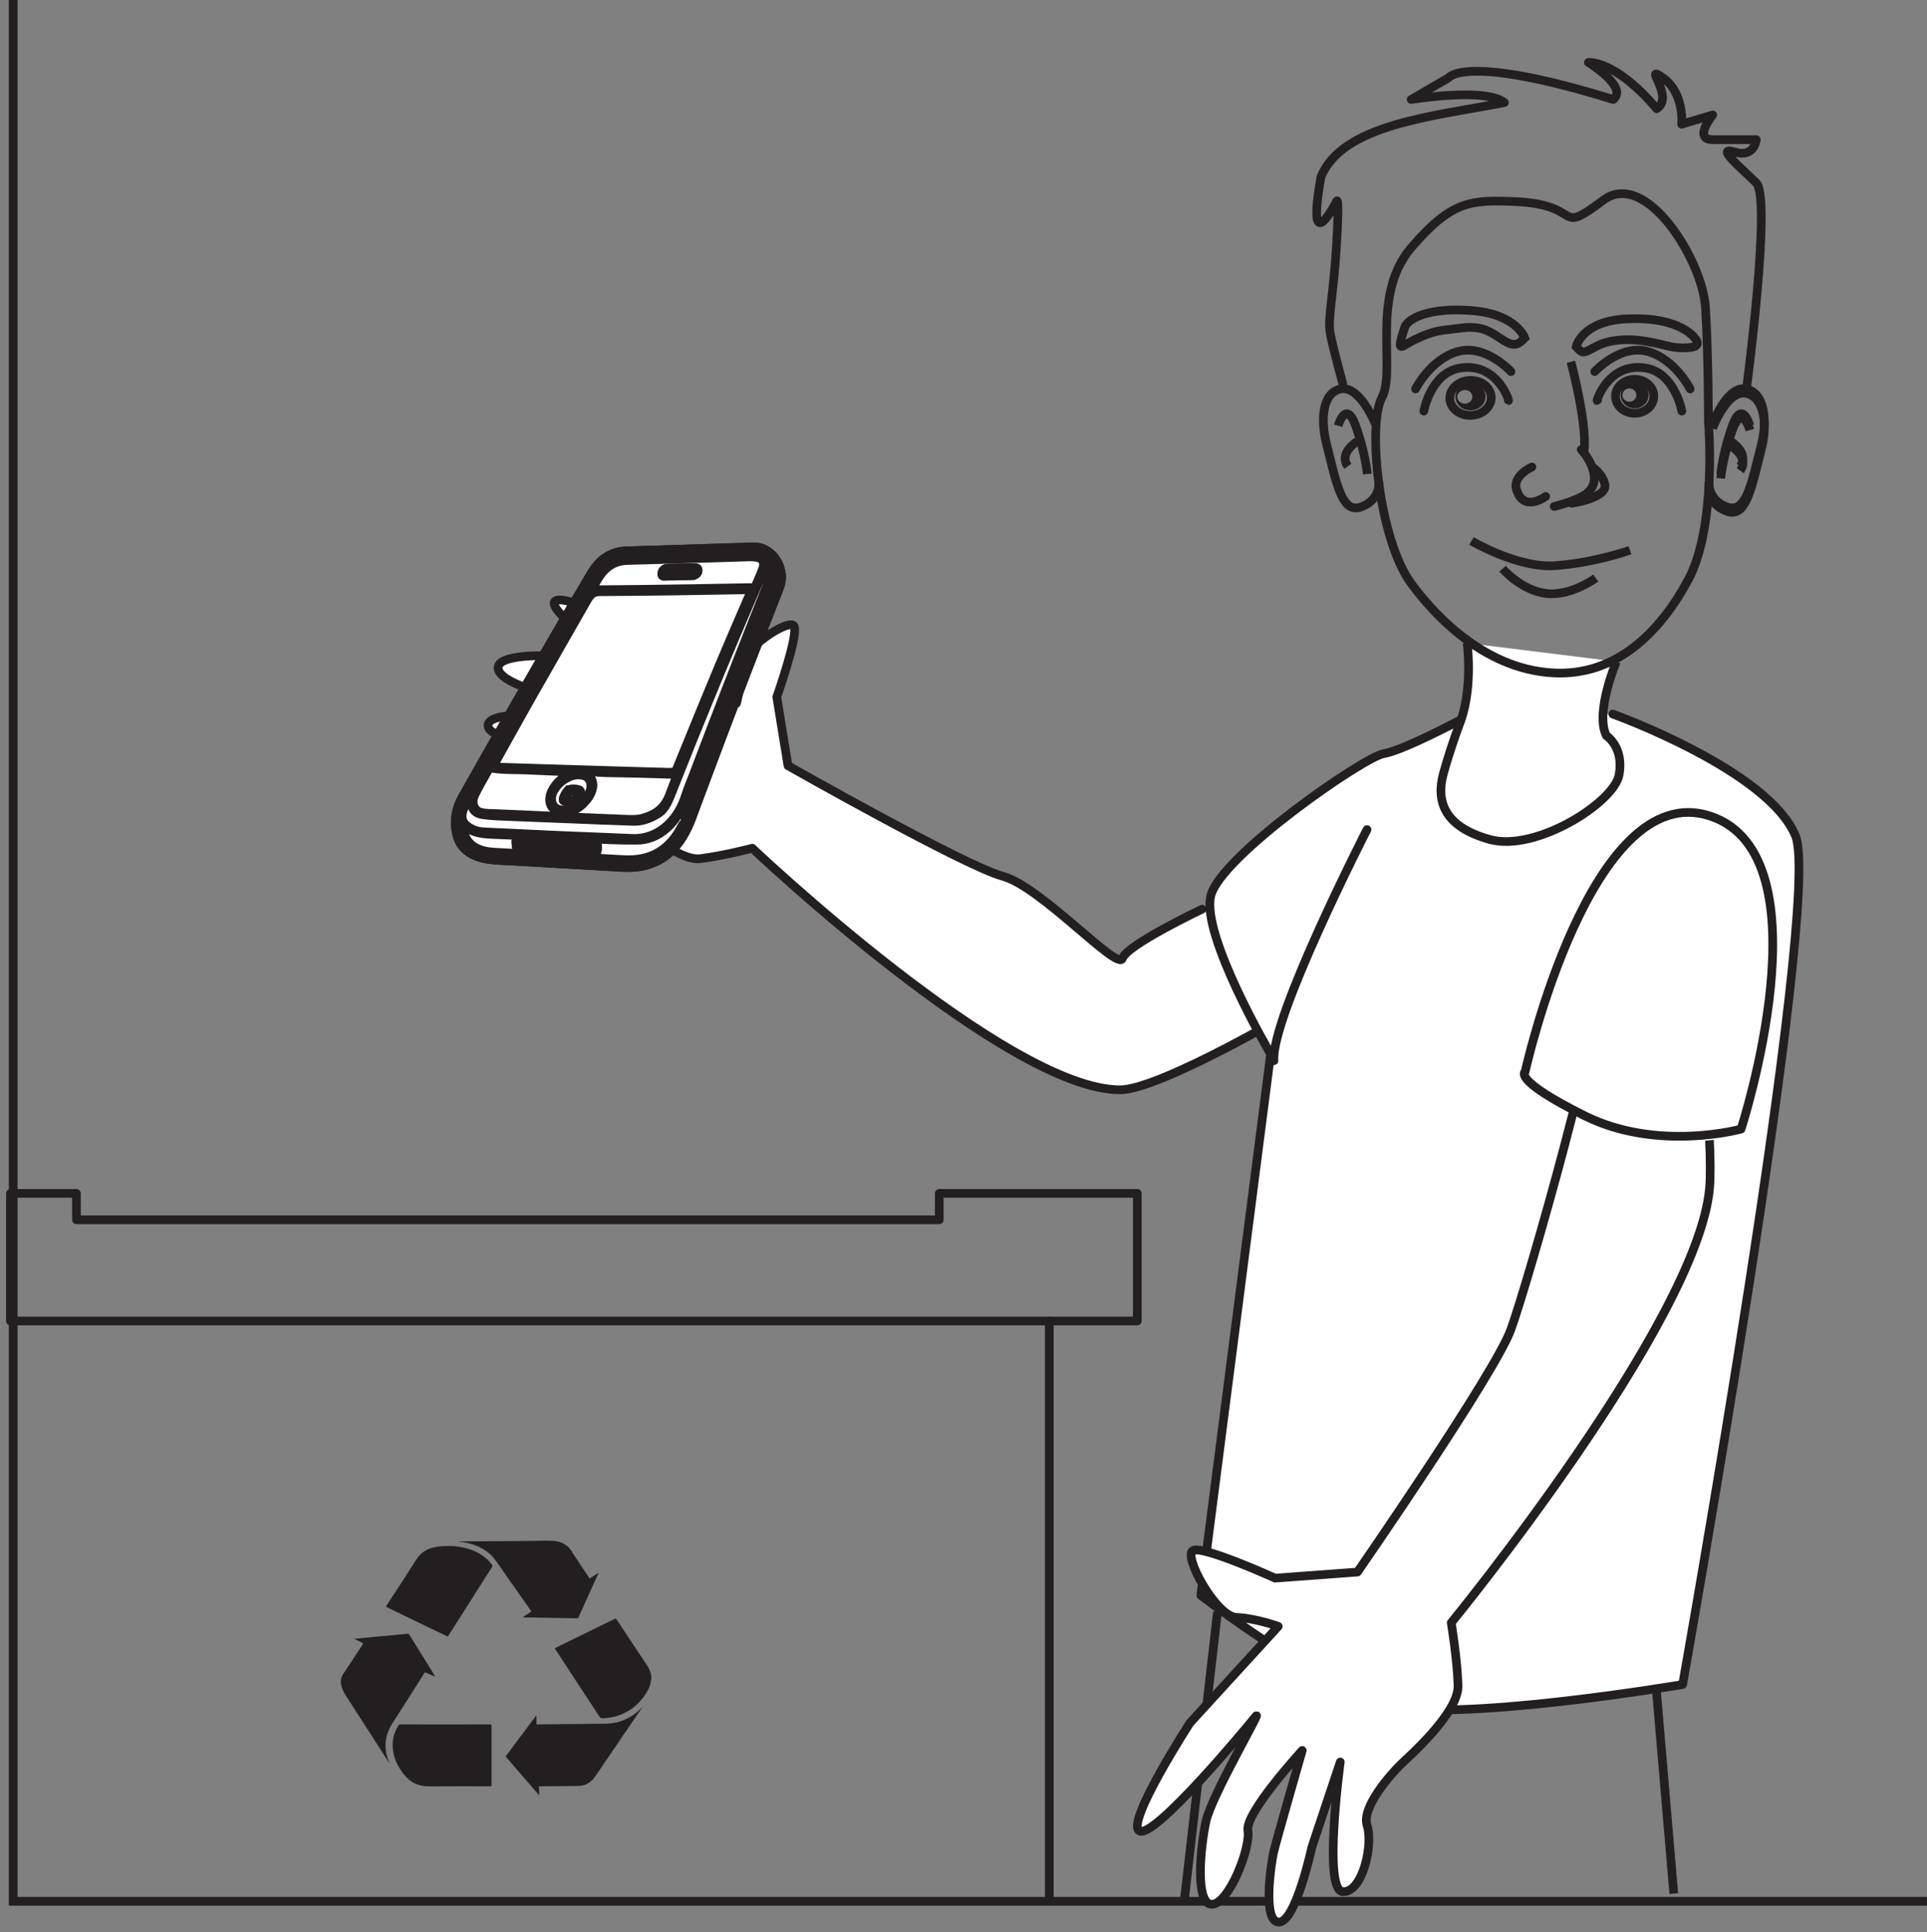
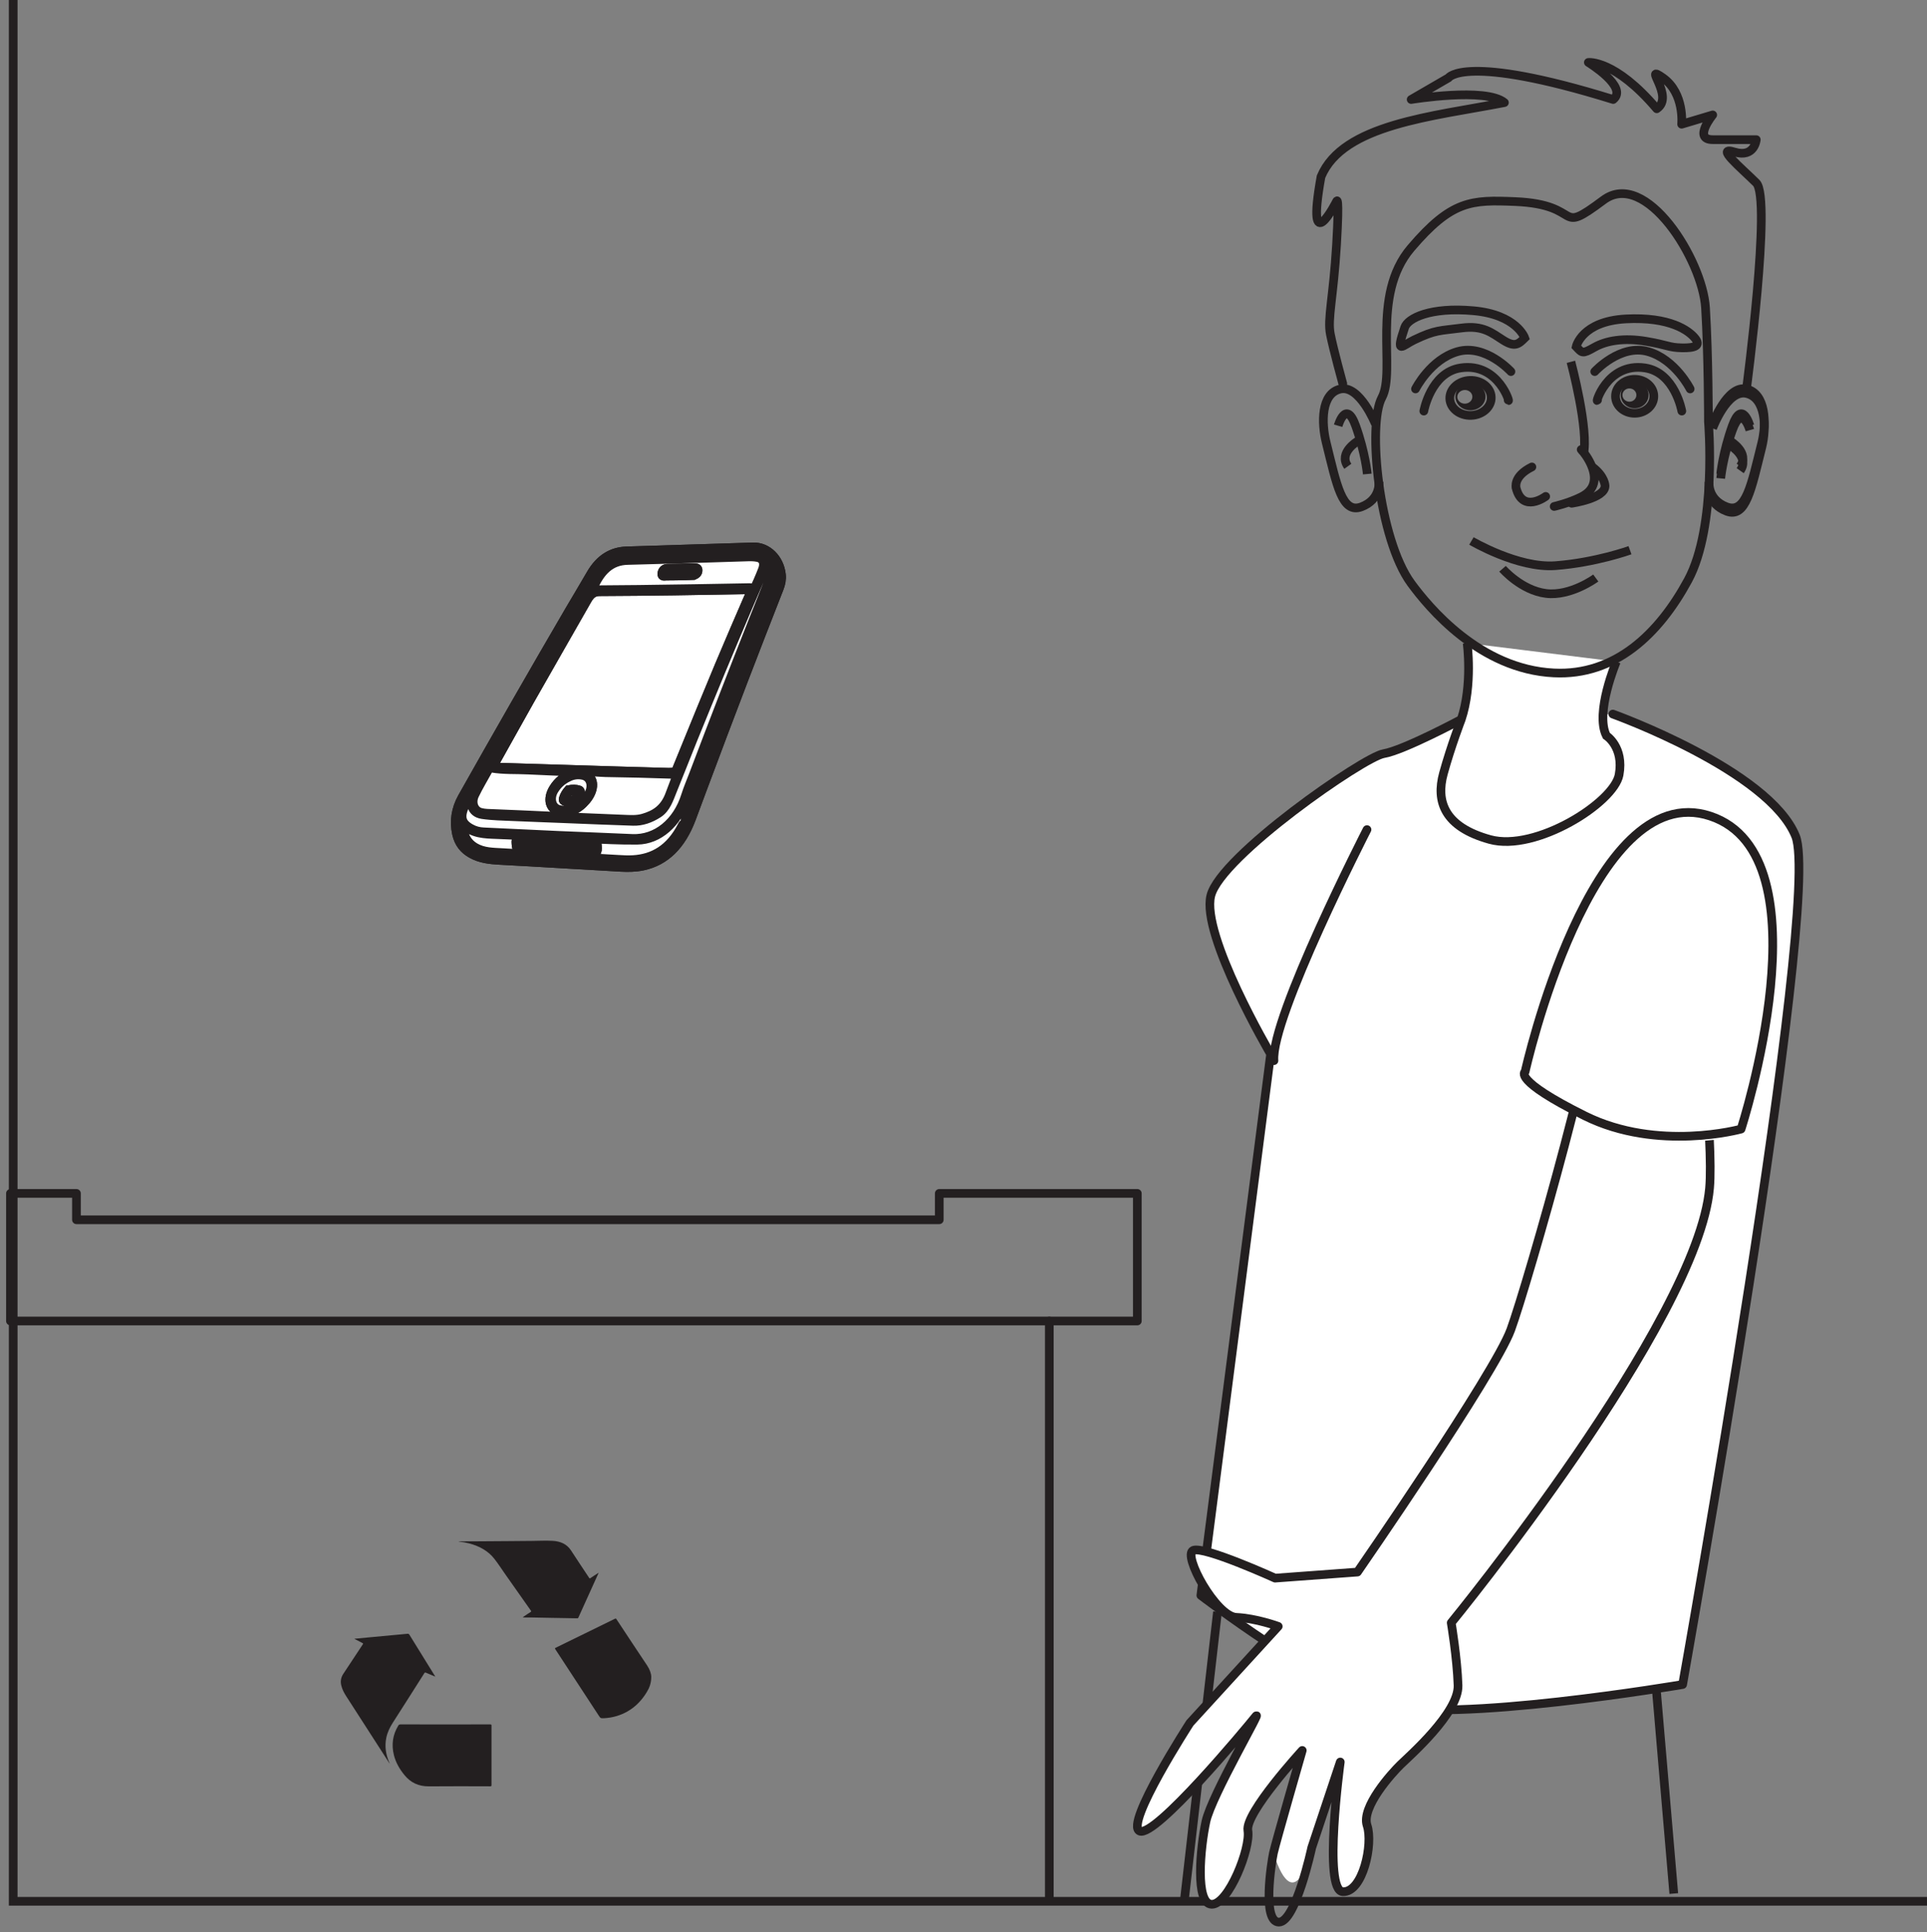
<svg xmlns="http://www.w3.org/2000/svg" width="221.916pt" height="222.54pt" viewBox="0 0 221.916 222.54" version="1.1">
  <rect x="0" y="0" width="221.916" height="222.54" fill="#808080" stroke="none" />
  <defs>
    <clipPath id="clip1">
      <path d="M 1 0 L 221.914 0 L 221.914 220 L 1 220 Z M 1 0 " />
    </clipPath>
    <clipPath id="clip2">
      <path d="M 185 188 L 199 188 L 199 222.539 L 185 222.539 Z M 185 188 " />
    </clipPath>
    <clipPath id="clip3">
      <path d="M 130 180 L 146 180 L 146 222.539 L 130 222.539 Z M 130 180 " />
    </clipPath>
  </defs>
  <g id="surface1">
-     <path style="fill-rule:nonzero;fill:rgb(100%,100%,100%);fill-opacity:1;stroke-width:1;stroke-linecap:round;stroke-linejoin:round;stroke:rgb(13.73%,12.16%,12.549%);stroke-opacity:1;stroke-miterlimit:4;" d="M -0.001 -0.001 C -0.001 -0.001 -8.642 -4.107 -9.157 -5.658 C -9.681 -7.208 -18.532 2.604 -22.935 3.792 C -27.337 4.979 -47.677 16.53 -47.677 16.53 L -48.966 24.44 C -48.966 24.44 -46.454 31.561 -46.974 32.592 C -47.497 33.627 -53.173 29.803 -53.095 27.854 C -53.009 25.905 -53.606 23.717 -53.606 23.717 L -63.7 31.42 C -63.7 31.42 -74.071 36.897 -74.591 35.346 C -75.106 33.795 -63.735 25.936 -62.532 25.139 C -61.333 24.346 -70.54 28.709 -73.103 29.026 C -75.661 29.342 -81.185 29.374 -81.064 27.745 C -80.942 26.116 -75.298 24.452 -73.618 24.893 C -71.939 25.331 -65.407 20.327 -65.407 20.327 C -65.407 20.327 -74.614 22.104 -75.575 22.225 C -76.536 22.342 -82.341 22.733 -82.22 21.104 C -82.095 19.475 -74.731 18.569 -74.731 18.569 L -66.208 16.549 C -66.208 16.549 -78.81 17.131 -78.728 15.182 C -78.646 13.233 -73.845 12.643 -72.122 13.401 C -70.403 14.159 -66.841 11.459 -65.958 10.702 C -65.079 9.948 -60.431 5.502 -57.79 5.819 C -55.149 6.143 -51.79 7.022 -51.79 7.022 C -51.79 7.022 -22.427 -20.822 -9.423 -20.806 C -4.86 -20.802 11.257 -11.404 12.335 -10.564 " transform="matrix(1,0,0,-1,138.423,104.725)" />
    <path style="fill:none;stroke-width:1;stroke-linecap:butt;stroke-linejoin:miter;stroke:rgb(13.73%,12.16%,12.549%);stroke-opacity:1;stroke-miterlimit:4;" d="M -0.002 0.001 C -0.002 0.001 1.674 4.524 3.896 4.024 C 6.123 3.52 6.236 0.106 5.666 -2.179 C 4.451 -7.034 3.846 -10.386 1.615 -9.546 C -0.607 -8.71 -0.408 -6.702 -0.408 -6.702 " transform="matrix(1,0,0,-1,197.225,49.341)" />
    <path style="fill:none;stroke-width:1;stroke-linecap:butt;stroke-linejoin:miter;stroke:rgb(13.73%,12.16%,12.549%);stroke-opacity:1;stroke-miterlimit:4;" d="M 0 0.001 C 0 0.001 -0.894 3.115 -2.016 0.001 C -3.133 -3.116 -3.359 -5.561 -3.359 -5.561 " transform="matrix(1,0,0,-1,201.519,49.544)" />
    <path style="fill:none;stroke-width:1;stroke-linecap:butt;stroke-linejoin:miter;stroke:rgb(13.73%,12.16%,12.549%);stroke-opacity:1;stroke-miterlimit:4;" d="M -0 -0.001 C -0 -0.001 2.242 -1.333 1.121 -2.888 " transform="matrix(1,0,0,-1,199.281,51.327)" />
    <g clip-path="url(#clip1)" clip-rule="nonzero">
      <path style="fill:none;stroke-width:1;stroke-linecap:butt;stroke-linejoin:miter;stroke:rgb(13.73%,12.16%,12.549%);stroke-opacity:1;stroke-miterlimit:4;" d="M -0.002 0 L -220.396 0 L -220.396 219 " transform="matrix(1,0,0,-1,221.916,219)" />
    </g>
    <path style=" stroke:none;fill-rule:evenodd;fill:rgb(13.73%,12.16%,12.549%);fill-opacity:1;" d="M 190.715 194.285 L 192.754 218.109 " />
    <g clip-path="url(#clip2)" clip-rule="nonzero">
      <path style="fill:none;stroke-width:1;stroke-linecap:butt;stroke-linejoin:miter;stroke:rgb(13.73%,12.16%,12.549%);stroke-opacity:1;stroke-miterlimit:4;" d="M 0.002 0 L 2.041 -23.824 " transform="matrix(1,0,0,-1,190.713,194.285)" />
    </g>
    <path style=" stroke:none;fill-rule:evenodd;fill:rgb(13.73%,12.16%,12.549%);fill-opacity:1;" d="M 140.207 185.664 L 136.379 218.996 " />
    <g clip-path="url(#clip3)" clip-rule="nonzero">
      <path style="fill:none;stroke-width:1;stroke-linecap:butt;stroke-linejoin:miter;stroke:rgb(13.73%,12.16%,12.549%);stroke-opacity:1;stroke-miterlimit:4;" d="M 0.001 0.002 L -3.827 -33.33 " transform="matrix(1,0,0,-1,140.206,185.666)" />
    </g>
    <path style="fill-rule:nonzero;fill:rgb(100%,100%,100%);fill-opacity:1;stroke-width:1;stroke-linecap:round;stroke-linejoin:round;stroke:rgb(13.73%,12.16%,12.549%);stroke-opacity:1;stroke-miterlimit:4;" d="M -0.001 -0.001 C -0.001 -0.001 17.983 -6.465 21.046 -14.067 C 24.104 -21.672 8.034 -111.782 8.034 -111.782 C 8.034 -111.782 -18.747 -116.344 -26.399 -114.063 C -34.056 -111.782 -47.446 -101.516 -47.446 -101.516 L -39.411 -39.161 C -39.411 -39.161 -47.446 -25.473 -46.298 -20.911 C -45.149 -16.348 -28.696 -4.942 -26.399 -4.563 C -24.106 -4.184 -17.466 -0.625 -17.466 -0.625 " transform="matrix(1,0,0,-1,185.739,82.249)" />
    <path style="fill-rule:nonzero;fill:rgb(100%,100%,100%);fill-opacity:1;stroke-width:1;stroke-linecap:round;stroke-linejoin:round;stroke:rgb(13.73%,12.16%,12.549%);stroke-opacity:1;stroke-miterlimit:4;" d="M -0 -0.001 C -0 -0.001 -11.098 -21.669 -10.715 -26.615 " transform="matrix(1,0,0,-1,157.426,95.557)" />
-     <path style=" stroke:none;fill-rule:nonzero;fill:rgb(100%,100%,100%);fill-opacity:1;" d="M 185.367 111.973 C 187.148 112.742 175.852 148.094 173.984 153.172 C 172.117 158.246 156.324 181.078 156.324 181.078 L 146.84 181.777 C 146.84 181.777 138.691 178.074 137.418 178.578 C 136.141 179.09 140.059 186.195 142.367 186.297 C 144.68 186.402 147.203 187.336 147.203 187.336 L 137.035 198.457 C 137.035 198.457 129.473 210.141 131.25 210.914 C 133.027 211.688 143.516 199.066 144.582 197.73 C 145.645 196.395 139.516 206.82 138.875 209.809 C 138.23 212.805 137.609 219.324 139.547 219.348 C 141.484 219.371 144.051 212.879 143.707 210.848 C 143.363 208.82 149.969 201.625 149.969 201.625 C 149.969 201.625 146.891 212.316 146.648 213.438 C 146.41 214.562 145.336 221.375 147.273 221.398 C 149.215 221.422 151.062 212.82 151.062 212.82 L 154.348 202.957 C 154.348 202.957 152.328 217.785 154.641 217.895 C 156.949 218 158.152 212.387 157.441 210.277 C 156.727 208.168 160.293 204.234 161.277 203.273 C 162.262 202.312 168.008 197.281 167.91 194.133 C 167.809 190.98 167.125 186.918 167.125 186.918 C 167.125 186.918 196.348 150.812 197.703 135.449 C 198.176 130.059 195.543 114.359 194.672 113 " />
+     <path style=" stroke:none;fill-rule:nonzero;fill:rgb(100%,100%,100%);fill-opacity:1;" d="M 185.367 111.973 C 187.148 112.742 175.852 148.094 173.984 153.172 C 172.117 158.246 156.324 181.078 156.324 181.078 L 146.84 181.777 C 146.84 181.777 138.691 178.074 137.418 178.578 C 136.141 179.09 140.059 186.195 142.367 186.297 C 144.68 186.402 147.203 187.336 147.203 187.336 L 137.035 198.457 C 137.035 198.457 129.473 210.141 131.25 210.914 C 133.027 211.688 143.516 199.066 144.582 197.73 C 145.645 196.395 139.516 206.82 138.875 209.809 C 138.23 212.805 137.609 219.324 139.547 219.348 C 141.484 219.371 144.051 212.879 143.707 210.848 C 143.363 208.82 149.969 201.625 149.969 201.625 C 149.969 201.625 146.891 212.316 146.648 213.438 C 149.215 221.422 151.062 212.82 151.062 212.82 L 154.348 202.957 C 154.348 202.957 152.328 217.785 154.641 217.895 C 156.949 218 158.152 212.387 157.441 210.277 C 156.727 208.168 160.293 204.234 161.277 203.273 C 162.262 202.312 168.008 197.281 167.91 194.133 C 167.809 190.98 167.125 186.918 167.125 186.918 C 167.125 186.918 196.348 150.812 197.703 135.449 C 198.176 130.059 195.543 114.359 194.672 113 " />
    <path style="fill:none;stroke-width:1;stroke-linecap:round;stroke-linejoin:round;stroke:rgb(13.73%,12.16%,12.549%);stroke-opacity:1;stroke-miterlimit:4;" d="M -0.002 -0.001 C 1.779 -0.77 -7.768 -34.122 -9.635 -39.2 C -11.502 -44.274 -27.295 -67.106 -27.295 -67.106 L -36.779 -67.806 C -36.779 -67.806 -44.928 -64.103 -46.201 -64.606 C -47.478 -65.118 -43.561 -72.224 -41.252 -72.325 C -38.939 -72.431 -36.416 -73.364 -36.416 -73.364 L -46.584 -84.485 C -46.584 -84.485 -54.146 -96.169 -52.369 -96.942 C -50.592 -97.716 -40.103 -85.095 -39.037 -83.759 C -37.975 -82.423 -44.103 -92.849 -44.744 -95.837 C -45.389 -98.833 -46.01 -105.353 -44.072 -105.376 C -42.135 -105.399 -39.568 -98.907 -39.912 -96.876 C -40.256 -94.849 -33.65 -87.653 -33.65 -87.653 C -33.65 -87.653 -36.728 -98.345 -36.971 -99.466 C -37.209 -100.591 -38.283 -107.403 -36.346 -107.427 C -34.404 -107.45 -32.557 -98.849 -32.557 -98.849 L -29.271 -88.985 C -29.271 -88.985 -31.291 -103.813 -28.978 -103.923 C -26.67 -104.028 -25.467 -98.415 -26.178 -96.306 C -26.893 -94.196 -23.326 -90.263 -22.342 -89.302 C -21.357 -88.341 -15.611 -83.31 -15.709 -80.161 C -15.811 -77.009 -16.494 -72.946 -16.494 -72.946 C -16.494 -72.946 11.897 -38.239 13.256 -22.876 C 13.729 -17.485 11.924 -0.388 11.053 0.972 " transform="matrix(1,0,0,-1,183.619,113.972)" />
    <path style=" stroke:none;fill-rule:nonzero;fill:rgb(100%,100%,100%);fill-opacity:1;" d="M 199.395 94.879 C 211.77 98.66 200.422 130.789 200.422 130.789 C 200.422 130.789 191.832 132.992 184.27 129.527 C 176.707 126.062 172.234 118.188 172.234 118.188 C 172.234 118.188 187.016 91.102 199.395 94.879 " />
    <path style="fill:none;stroke-width:1;stroke-linecap:round;stroke-linejoin:round;stroke:rgb(13.73%,12.16%,12.549%);stroke-opacity:1;stroke-miterlimit:4;" d="M 0.002 -0.001 C 13.775 -4.563 3.553 -36.051 3.553 -36.051 C 3.553 -36.051 -6.018 -38.711 -14.432 -34.532 C -22.85 -30.348 -21.318 -29.454 -21.318 -29.454 C -21.318 -29.454 -13.775 4.562 0.002 -0.001 Z M 0.002 -0.001 " transform="matrix(1,0,0,-1,196.951,93.999)" />
    <path style="fill-rule:nonzero;fill:rgb(100%,100%,100%);fill-opacity:1;stroke-width:1;stroke-linecap:butt;stroke-linejoin:miter;stroke:rgb(13.73%,12.16%,12.549%);stroke-opacity:1;stroke-miterlimit:4;" d="M 0.002 -0.001 C 0.002 -0.001 -2.49 -5.891 -1.143 -8.536 C -1.143 -8.536 0.904 -9.836 0.318 -13.043 C -0.272 -16.247 -9.279 -21.946 -14.557 -20.493 C -19.834 -19.036 -20.791 -16.09 -19.912 -12.887 C -19.029 -9.684 -17.861 -6.668 -17.861 -6.668 C -16.518 -2.665 -17.182 2.132 -17.182 2.132 " transform="matrix(1,0,0,-1,186.139,76.207)" />
    <path style="fill:none;stroke-width:1;stroke-linecap:round;stroke-linejoin:round;stroke:rgb(13.73%,12.16%,12.549%);stroke-opacity:1;stroke-miterlimit:4;" d="M 0 -0 C 0 -0 -2.93 3.214 -6.137 2.304 C -9.277 1.41 -10.988 -2 -10.988 -2 " transform="matrix(1,0,0,-1,174,42.8)" />
    <path style="fill:none;stroke-width:1;stroke-linecap:round;stroke-linejoin:round;stroke:rgb(13.73%,12.16%,12.549%);stroke-opacity:1;stroke-miterlimit:4;" d="M -0 -0 C 0.324 -0.684 -1.008 4.371 -5.469 3.699 C -8.914 3.187 -9.711 -1.273 -9.711 -1.273 " transform="matrix(1,0,0,-1,173.68,46.078)" />
    <path style="fill:none;stroke-width:1;stroke-linecap:round;stroke-linejoin:round;stroke:rgb(13.73%,12.16%,12.549%);stroke-opacity:1;stroke-miterlimit:4;" d="M -0 -0 C -0 -0 2.934 3.214 6.137 2.304 C 9.281 1.41 10.988 -2 10.988 -2 " transform="matrix(1,0,0,-1,183.652,42.8)" />
    <path style="fill:none;stroke-width:1;stroke-linecap:round;stroke-linejoin:round;stroke:rgb(13.73%,12.16%,12.549%);stroke-opacity:1;stroke-miterlimit:4;" d="M -0 -0 C -0.328 -0.684 1.004 4.371 5.465 3.699 C 8.91 3.187 9.703 -1.273 9.703 -1.273 " transform="matrix(1,0,0,-1,183.977,46.078)" />
    <path style="fill:none;stroke-width:1;stroke-linecap:round;stroke-linejoin:round;stroke:rgb(13.73%,12.16%,12.549%);stroke-opacity:1;stroke-miterlimit:4;" d="M -0.001 -0 C 0.241 -0.242 0.882 -1.055 1.249 -2.016 C 1.702 -3.219 1.71 -4.609 -0.001 -5.457 C -1.47 -6.188 -3.114 -6.555 -3.114 -6.555 " transform="matrix(1,0,0,-1,182.095,51.781)" />
    <path style="fill:none;stroke-width:1;stroke-linecap:round;stroke-linejoin:round;stroke:rgb(13.73%,12.16%,12.549%);stroke-opacity:1;stroke-miterlimit:4;" d="M -0 0.001 C -0 0.001 3.844 0.548 3.844 2.001 C 3.844 2.001 3.844 3.095 2.379 4.188 " transform="matrix(1,0,0,-1,180.996,57.97)" />
    <path style="fill:none;stroke-width:1;stroke-linecap:round;stroke-linejoin:round;stroke:rgb(13.73%,12.16%,12.549%);stroke-opacity:1;stroke-miterlimit:4;" d="M 0.001 0 C 0.001 0 -2.686 -2.016 -3.421 1.031 C -3.374 0.984 -3.815 2.289 -1.589 3.395 " transform="matrix(1,0,0,-1,178.003,57.18)" />
    <path style="fill:none;stroke-width:1;stroke-linecap:butt;stroke-linejoin:miter;stroke:rgb(13.73%,12.16%,12.549%);stroke-opacity:1;stroke-miterlimit:4;" d="M 0.001 0 C 0.001 0 -0.917 2.688 -5.901 3.137 C -10.89 3.59 -13.472 2.273 -13.827 1.211 C -14.933 -2.055 -14.112 -0.879 -12.753 -0.23 C -10.261 0.965 -9.812 0.816 -7.296 1.148 C -4.78 1.488 -3.8 0.578 -2.468 -0.262 C -1.136 -1.102 -0.714 -0.707 0.001 0 Z M 0.001 0 " transform="matrix(1,0,0,-1,175.593,38.93)" />
    <path style="fill:none;stroke-width:1;stroke-linecap:butt;stroke-linejoin:miter;stroke:rgb(13.73%,12.16%,12.549%);stroke-opacity:1;stroke-miterlimit:4;" d="M -0.001 0.002 C -0.001 0.002 0.628 2.923 5.71 3.201 C 10.792 3.47 12.96 1.857 13.671 0.99 C 14.39 0.119 13.69 -0.163 12.163 -0.131 C 10.644 -0.1 10.577 0.197 8.038 0.623 C 5.503 1.048 3.464 0.712 2.077 -0.081 C 0.69 -0.87 0.69 -0.729 -0.001 0.002 Z M -0.001 0.002 " transform="matrix(1,0,0,-1,181.517,39.935)" />
    <path style=" stroke:none;fill-rule:nonzero;fill:rgb(13.73%,12.16%,12.549%);fill-opacity:1;" d="M 185.398 63.727 L 185.512 63.727 C 185.543 63.727 185.547 63.676 185.516 63.676 L 185.402 63.676 C 185.371 63.676 185.367 63.727 185.398 63.727 " />
    <path style=" stroke:none;fill-rule:nonzero;fill:rgb(13.73%,12.16%,12.549%);fill-opacity:1;" d="M 168.723 46.496 C 168.246 46.512 167.84 46.176 167.824 45.742 C 167.812 45.309 168.184 44.945 168.664 44.922 C 169.141 44.906 169.543 45.242 169.559 45.68 C 169.574 46.113 169.199 46.48 168.723 46.496 M 169.281 44.113 C 168.324 44.152 167.574 44.879 167.609 45.75 C 167.641 46.617 168.441 47.293 169.402 47.258 C 170.359 47.223 171.105 46.492 171.074 45.621 C 171.039 44.758 170.238 44.082 169.281 44.113 " />
    <path style="fill:none;stroke-width:1;stroke-linecap:butt;stroke-linejoin:miter;stroke:rgb(13.73%,12.16%,12.549%);stroke-opacity:1;stroke-miterlimit:4;" d="M 0.001 0.002 C 0.044 -1.111 -0.991 -2.053 -2.308 -2.1 C -3.624 -2.147 -4.726 -1.283 -4.769 -0.174 C -4.808 0.939 -3.776 1.881 -2.456 1.932 C -1.14 1.978 -0.038 1.115 0.001 0.002 Z M 0.001 0.002 " transform="matrix(1,0,0,-1,171.73,45.748)" />
    <path style=" stroke:none;fill-rule:nonzero;fill:rgb(13.73%,12.16%,12.549%);fill-opacity:1;" d="M 187.648 46.27 C 187.203 46.27 186.844 45.926 186.844 45.504 C 186.844 45.082 187.203 44.742 187.648 44.742 C 188.09 44.742 188.449 45.082 188.449 45.504 C 188.449 45.926 188.09 46.27 187.648 46.27 M 188.25 43.977 C 187.359 43.977 186.645 44.66 186.645 45.504 C 186.645 46.348 187.359 47.031 188.25 47.031 C 189.137 47.031 189.852 46.348 189.852 45.504 C 189.852 44.66 189.137 43.977 188.25 43.977 " />
    <path style="fill:none;stroke-width:1;stroke-linecap:butt;stroke-linejoin:miter;stroke:rgb(13.73%,12.16%,12.549%);stroke-opacity:1;stroke-miterlimit:4;" d="M 0.001 0.001 C 0.001 -1.081 -0.987 -1.956 -2.206 -1.956 C -3.429 -1.956 -4.413 -1.081 -4.413 0.001 C -4.413 1.08 -3.429 1.955 -2.206 1.955 C -0.987 1.955 0.001 1.08 0.001 0.001 Z M 0.001 0.001 " transform="matrix(1,0,0,-1,190.456,45.646)" />
    <path style="fill:none;stroke-width:1;stroke-linecap:butt;stroke-linejoin:miter;stroke:rgb(13.73%,12.16%,12.549%);stroke-opacity:1;stroke-miterlimit:4;" d="M -0.001 -0.001 C -0.001 -0.001 -3.938 -1.426 -8.591 -1.782 C -12.892 -2.106 -18.259 1.066 -18.259 1.066 " transform="matrix(1,0,0,-1,187.712,63.374)" />
    <path style="fill:none;stroke-width:1;stroke-linecap:butt;stroke-linejoin:miter;stroke:rgb(13.73%,12.16%,12.549%);stroke-opacity:1;stroke-miterlimit:4;" d="M -0.001 -0.001 C -0.001 -0.001 -2.884 -2.13 -5.731 -1.779 C -8.591 -1.423 -10.739 1.065 -10.739 1.065 " transform="matrix(1,0,0,-1,183.774,66.577)" />
    <path style="fill:none;stroke-width:1;stroke-linecap:butt;stroke-linejoin:miter;stroke:rgb(13.73%,12.16%,12.549%);stroke-opacity:1;stroke-miterlimit:4;" d="M 0.001 0 C 0.001 0 2.126 -7.957 1.427 -10.734 " transform="matrix(1,0,0,-1,180.909,41.676)" />
    <path style="fill:none;stroke-width:1;stroke-linecap:butt;stroke-linejoin:miter;stroke:rgb(13.73%,12.16%,12.549%);stroke-opacity:1;stroke-miterlimit:4;" d="M -0.001 0.001 C -0.001 0.001 1.011 -12.054 -2.349 -18.269 C -5.708 -24.472 -10.747 -29.296 -17.798 -28.952 C -26.345 -28.534 -32.235 -21.37 -34.255 -18.612 C -37.954 -13.542 -39.286 -0.343 -37.61 2.759 C -35.931 5.86 -38.954 14.481 -34.255 19.993 C -29.552 25.513 -27.282 25.548 -22.271 25.341 C -14.189 25.005 -17.767 21.271 -12.091 25.513 C -7.228 29.138 -0.673 18.618 -0.337 13.103 C -0.001 7.587 -0.001 0.001 -0.001 0.001 Z M -0.001 0.001 " transform="matrix(1,0,0,-1,196.747,48.56)" />
    <path style="fill:none;stroke-width:1;stroke-linecap:butt;stroke-linejoin:miter;stroke:rgb(13.73%,12.16%,12.549%);stroke-opacity:1;stroke-miterlimit:4;" d="M 0.001 -0.001 C 0.001 -0.001 -1.819 4.526 -4.046 4.022 C -6.272 3.518 -6.241 0.108 -5.663 -2.177 C -4.452 -7.037 -3.847 -10.384 -1.616 -9.548 C 0.606 -8.708 0.403 -6.701 0.403 -6.701 " transform="matrix(1,0,0,-1,158.398,48.834)" />
    <path style="fill:none;stroke-width:1;stroke-linecap:butt;stroke-linejoin:miter;stroke:rgb(13.73%,12.16%,12.549%);stroke-opacity:1;stroke-miterlimit:4;" d="M 0.001 -0.001 C 0.001 -0.001 0.895 3.112 2.017 -0.001 C 3.134 -3.114 3.36 -5.563 3.36 -5.563 " transform="matrix(1,0,0,-1,154.101,49.038)" />
    <path style="fill:none;stroke-width:1;stroke-linecap:butt;stroke-linejoin:miter;stroke:rgb(13.73%,12.16%,12.549%);stroke-opacity:1;stroke-miterlimit:4;" d="M -0 -0 C -0 -0 -2.238 -1.332 -1.121 -2.891 " transform="matrix(1,0,0,-1,156.34,50.82)" />
    <path style="fill:none;stroke-width:1;stroke-linecap:butt;stroke-linejoin:miter;stroke:rgb(13.73%,12.16%,12.549%);stroke-opacity:1;stroke-miterlimit:4;" d="M -0.002 -0.001 C -0.002 -0.001 1.674 4.526 3.896 4.022 C 6.123 3.518 6.236 0.108 5.666 -2.177 C 4.451 -7.037 3.846 -10.384 1.615 -9.548 C -0.607 -8.708 -0.408 -6.701 -0.408 -6.701 " transform="matrix(1,0,0,-1,197.225,48.834)" />
    <path style="fill:none;stroke-width:1;stroke-linecap:butt;stroke-linejoin:miter;stroke:rgb(13.73%,12.16%,12.549%);stroke-opacity:1;stroke-miterlimit:4;" d="M 0 -0.001 C 0 -0.001 -0.894 3.112 -2.016 -0.001 C -3.133 -3.114 -3.359 -5.563 -3.359 -5.563 " transform="matrix(1,0,0,-1,201.519,49.038)" />
    <path style="fill:none;stroke-width:1;stroke-linecap:butt;stroke-linejoin:miter;stroke:rgb(13.73%,12.16%,12.549%);stroke-opacity:1;stroke-miterlimit:4;" d="M -0 -0 C -0 -0 2.242 -1.332 1.121 -2.891 " transform="matrix(1,0,0,-1,199.281,50.82)" />
    <path style="fill:none;stroke-width:1;stroke-linecap:round;stroke-linejoin:round;stroke:rgb(13.73%,12.16%,12.549%);stroke-opacity:1;stroke-miterlimit:4;" d="M 0.002 0 C 0.002 0 2.916 21.969 1.131 23.746 C -0.662 25.523 -3.705 28.016 -1.377 27.301 C 0.947 26.594 1.131 28.727 1.131 28.727 L -3.885 28.727 C -6.213 28.727 -3.885 31.574 -3.885 31.574 L -7.463 30.504 C -7.463 30.504 -7.104 34.062 -9.611 35.844 C -12.119 37.621 -8.182 33.707 -10.33 32.285 C -15.162 37.977 -18.205 37.621 -18.205 37.621 C -18.205 37.621 -13.553 34.773 -15.346 33.352 C -32.525 38.688 -34.315 35.844 -34.315 35.844 L -38.611 33.352 C -38.611 33.352 -30.018 34.773 -27.873 32.996 C -36.104 31.395 -46.486 30.504 -48.994 24.457 C -50.787 14.5 -47.205 21.613 -47.205 21.613 C -47.205 21.613 -46.846 22.68 -47.205 16.629 C -47.565 10.582 -48.275 8.094 -47.916 6.316 C -47.565 4.535 -46.486 0.621 -46.486 0.621 " transform="matrix(1,0,0,-1,201.123,44.812)" />
    <path style="fill:none;stroke-width:1;stroke-linecap:round;stroke-linejoin:round;stroke:rgb(13.73%,12.16%,12.549%);stroke-opacity:1;stroke-miterlimit:4;" d="M -0 0 L -0 -66.457 " transform="matrix(1,0,0,-1,120.84,152.16)" />
    <path style="fill:none;stroke-width:1;stroke-linecap:round;stroke-linejoin:round;stroke:rgb(13.73%,12.16%,12.549%);stroke-opacity:1;stroke-miterlimit:4;" d="M 0.001 -0.002 L 0.001 -3.041 L -99.362 -3.041 L -99.362 -0.002 L -106.963 -0.002 L -106.963 -14.701 L 22.81 -14.701 L 22.81 -0.002 Z M 0.001 -0.002 " transform="matrix(1,0,0,-1,108.166,137.459)" />
    <path style=" stroke:none;fill-rule:nonzero;fill:rgb(100%,100%,100%);fill-opacity:1;" d="M 52.57 96.035 C 52.82 97.172 53.434 97.871 54.285 98.352 C 55.305 98.926 56.414 99.043 57.57 99.105 C 62.254 99.352 66.902 99.652 71.539 99.906 C 72.363 99.949 73.191 99.938 74.031 99.762 C 76.652 99.211 78.484 97.344 79.621 94.34 C 80.043 93.23 80.449 92.113 80.863 91 C 82.438 86.781 84.027 82.574 85.629 78.379 C 86.992 74.84 88.355 71.305 89.742 67.781 C 89.957 67.246 90.051 66.715 89.992 66.188 C 89.793 64.34 88.383 62.938 86.73 62.996 C 81.891 63.148 77.031 63.293 72.148 63.453 C 70.492 63.504 69.082 64.312 68.051 66.086 C 67.238 67.488 66.406 68.879 65.582 70.273 C 61.406 77.43 57.281 84.625 53.207 91.859 C 52.457 93.211 52.266 94.605 52.57 96.035 " />
    <path style="fill:none;stroke-width:1;stroke-linecap:butt;stroke-linejoin:miter;stroke:rgb(13.73%,12.16%,12.549%);stroke-opacity:1;stroke-miterlimit:10;" d="M 0 0 C 0.25 -1.137 0.863 -1.836 1.715 -2.316 C 2.734 -2.891 3.844 -3.008 5 -3.07 C 9.684 -3.316 14.332 -3.617 18.969 -3.871 C 19.793 -3.914 20.621 -3.902 21.461 -3.727 C 24.082 -3.176 25.914 -1.309 27.051 1.695 C 27.473 2.805 27.879 3.922 28.293 5.035 C 29.867 9.254 31.457 13.461 33.059 17.656 C 34.422 21.195 35.785 24.731 37.172 28.254 C 37.387 28.789 37.48 29.32 37.422 29.848 C 37.223 31.695 35.813 33.098 34.16 33.039 C 29.32 32.887 24.461 32.742 19.578 32.582 C 17.922 32.531 16.512 31.723 15.48 29.949 C 14.668 28.547 13.836 27.156 13.012 25.762 C 8.836 18.606 4.711 11.41 0.637 4.176 C -0.113 2.824 -0.305 1.43 0 0 Z M 0 0 " transform="matrix(1,0,0,-1,52.57,96.035)" />
    <path style=" stroke:none;fill-rule:nonzero;fill:rgb(100%,100%,100%);fill-opacity:1;" d="M 75.266 99.141 C 77.227 98.148 78.504 96.73 79.273 94.801 C 80.293 92.262 81.176 89.668 82.133 87.105 C 84.488 80.871 86.883 74.66 89.305 68.477 C 89.57 67.793 89.848 67.109 89.785 66.379 C 89.621 64.441 88.375 63.184 86.664 63.242 C 84.656 63.309 82.652 63.375 80.641 63.438 C 77.887 63.516 75.129 63.578 72.359 63.668 C 70.715 63.715 69.27 64.406 68.215 66.18 C 63.215 74.676 58.305 83.242 53.414 91.828 C 52.352 93.715 52.473 96.148 53.43 97.367 C 54.203 98.348 55.266 98.699 56.402 98.809 C 57.234 98.887 58.074 98.879 58.906 98.934 C 63.309 99.195 67.691 99.457 72.059 99.688 C 73.23 99.746 74.406 99.559 75.266 99.141 M 52.57 96.035 C 52.266 94.605 52.457 93.211 53.207 91.859 C 57.281 84.625 61.406 77.43 65.582 70.273 C 66.402 68.879 67.238 67.488 68.051 66.086 C 69.082 64.312 70.492 63.504 72.148 63.453 C 77.031 63.293 81.891 63.148 86.73 62.992 C 88.383 62.938 89.793 64.34 89.992 66.188 C 90.051 66.715 89.957 67.242 89.742 67.781 C 88.355 71.305 86.992 74.84 85.629 78.379 C 84.027 82.574 82.438 86.781 80.863 91 C 80.449 92.113 80.043 93.23 79.621 94.34 C 78.484 97.344 76.652 99.211 74.031 99.762 C 73.191 99.938 72.363 99.949 71.539 99.906 C 66.902 99.652 62.254 99.352 57.57 99.105 C 56.414 99.043 55.305 98.926 54.281 98.352 C 53.434 97.871 52.82 97.172 52.57 96.035 " />
    <path style="fill:none;stroke-width:1;stroke-linecap:butt;stroke-linejoin:miter;stroke:rgb(13.73%,12.16%,12.549%);stroke-opacity:1;stroke-miterlimit:10;" d="M 0.001 -0.001 C 1.962 0.992 3.24 2.41 4.009 4.339 C 5.029 6.878 5.912 9.472 6.869 12.035 C 9.224 18.269 11.619 24.48 14.04 30.664 C 14.306 31.347 14.583 32.031 14.521 32.761 C 14.357 34.699 13.111 35.957 11.4 35.898 C 9.392 35.832 7.388 35.765 5.376 35.703 C 2.623 35.624 -0.135 35.562 -2.905 35.472 C -4.549 35.425 -5.995 34.734 -7.049 32.96 C -12.049 24.464 -16.96 15.898 -21.85 7.312 C -22.913 5.425 -22.792 2.992 -21.835 1.773 C -21.061 0.792 -19.999 0.441 -18.862 0.332 C -18.03 0.253 -17.19 0.261 -16.358 0.207 C -11.956 -0.055 -7.573 -0.317 -3.206 -0.547 C -2.034 -0.606 -0.858 -0.418 0.001 -0.001 Z M -22.694 3.105 C -22.999 4.535 -22.807 5.929 -22.057 7.281 C -17.983 14.515 -13.858 21.71 -9.682 28.867 C -8.862 30.261 -8.026 31.652 -7.213 33.054 C -6.182 34.828 -4.772 35.636 -3.116 35.687 C 1.767 35.847 6.626 35.992 11.466 36.148 C 13.119 36.203 14.529 34.8 14.728 32.953 C 14.787 32.425 14.693 31.898 14.478 31.359 C 13.091 27.835 11.728 24.3 10.365 20.761 C 8.763 16.566 7.173 12.359 5.599 8.14 C 5.185 7.027 4.779 5.91 4.357 4.8 C 3.22 1.796 1.388 -0.071 -1.233 -0.622 C -2.073 -0.797 -2.901 -0.809 -3.725 -0.766 C -8.362 -0.512 -13.01 -0.211 -17.694 0.035 C -18.85 0.097 -19.96 0.214 -20.983 0.789 C -21.831 1.269 -22.444 1.968 -22.694 3.105 Z M -22.694 3.105 " transform="matrix(1,0,0,-1,75.264,99.14)" />
    <path style=" stroke:none;fill-rule:nonzero;fill:rgb(100%,100%,100%);fill-opacity:1;" d="M 78.914 94.582 C 79.383 93.707 79.66 92.754 80 91.832 C 81.445 87.945 82.906 84.07 84.371 80.207 C 85.867 76.305 87.371 72.418 88.875 68.531 C 89.164 67.801 89.555 67.082 89.434 66.266 C 89.199 64.727 88.012 63.594 86.609 63.645 C 81.785 63.805 76.949 63.949 72.09 64.098 C 70.602 64.141 69.387 64.895 68.453 66.469 C 63.445 75.012 58.488 83.602 53.621 92.25 C 53 93.363 52.809 94.539 53.105 95.723 C 53.582 97.629 54.926 98.23 56.398 98.348 C 61.289 98.723 66.172 98.961 71.031 99.215 C 71.766 99.254 72.5 99.27 73.242 99.227 C 75.707 99.07 77.789 97.406 78.801 94.828 C 78.84 94.742 78.875 94.66 78.914 94.582 M 75.266 99.141 C 74.41 99.559 73.23 99.746 72.062 99.688 C 67.691 99.457 63.309 99.195 58.906 98.934 C 58.074 98.879 57.234 98.887 56.406 98.809 C 55.266 98.699 54.199 98.348 53.43 97.367 C 52.473 96.148 52.352 93.715 53.414 91.828 C 58.305 83.242 63.215 74.676 68.215 66.18 C 69.27 64.406 70.715 63.715 72.359 63.668 C 75.129 63.578 77.887 63.516 80.641 63.438 C 82.652 63.375 84.66 63.309 86.664 63.242 C 88.375 63.184 89.621 64.441 89.785 66.379 C 89.848 67.109 89.574 67.793 89.301 68.477 C 86.883 74.66 84.488 80.871 82.133 87.105 C 81.176 89.668 80.293 92.262 79.273 94.801 C 78.504 96.73 77.23 98.148 75.266 99.141 " />
    <path style="fill:none;stroke-width:1;stroke-linecap:butt;stroke-linejoin:miter;stroke:rgb(13.73%,12.16%,12.549%);stroke-opacity:1;stroke-miterlimit:10;" d="M 0.001 -0.002 C 0.47 0.873 0.748 1.826 1.087 2.748 C 2.533 6.635 3.994 10.51 5.458 14.373 C 6.955 18.275 8.458 22.162 9.962 26.049 C 10.251 26.779 10.642 27.498 10.521 28.314 C 10.287 29.854 9.099 30.986 7.697 30.936 C 2.873 30.775 -1.963 30.631 -6.823 30.482 C -8.311 30.439 -9.526 29.686 -10.459 28.111 C -15.467 19.568 -20.424 10.979 -25.292 2.33 C -25.913 1.217 -26.104 0.041 -25.807 -1.143 C -25.331 -3.049 -23.987 -3.65 -22.514 -3.768 C -17.624 -4.143 -12.741 -4.381 -7.881 -4.635 C -7.147 -4.674 -6.413 -4.689 -5.67 -4.646 C -3.206 -4.49 -1.124 -2.826 -0.112 -0.248 C -0.073 -0.162 -0.038 -0.08 0.001 -0.002 Z M -3.647 -4.561 C -4.502 -4.978 -5.682 -5.166 -6.85 -5.107 C -11.221 -4.877 -15.604 -4.615 -20.006 -4.353 C -20.838 -4.299 -21.678 -4.307 -22.506 -4.228 C -23.647 -4.119 -24.713 -3.768 -25.483 -2.787 C -26.44 -1.568 -26.561 0.865 -25.499 2.752 C -20.608 11.338 -15.698 19.904 -10.698 28.4 C -9.643 30.174 -8.198 30.865 -6.553 30.912 C -3.784 31.002 -1.026 31.064 1.728 31.143 C 3.74 31.205 5.748 31.272 7.751 31.338 C 9.462 31.397 10.708 30.139 10.873 28.201 C 10.935 27.471 10.662 26.787 10.388 26.104 C 7.97 19.92 5.576 13.709 3.22 7.475 C 2.263 4.912 1.38 2.318 0.361 -0.221 C -0.409 -2.15 -1.682 -3.568 -3.647 -4.561 Z M -3.647 -4.561 " transform="matrix(1,0,0,-1,78.913,94.58)" />
    <path style=" stroke:none;fill-rule:nonzero;fill:rgb(100%,100%,100%);fill-opacity:1;" d="M 68.254 67.898 C 68.344 67.91 68.43 67.93 68.52 67.93 C 70.184 67.918 71.848 67.902 73.512 67.887 C 77.77 67.832 82.012 67.77 86.238 67.684 C 86.586 67.676 86.785 67.742 86.637 68.273 C 87.07 67.348 87.461 66.477 87.805 65.586 C 88.078 64.867 87.867 64.352 87.262 64.223 C 86.914 64.148 86.543 64.137 86.18 64.148 C 81.562 64.293 76.926 64.445 72.273 64.559 C 70.352 64.602 69.145 65.758 68.254 67.898 M 64.285 74.184 C 64.25 74.16 64.215 74.137 64.18 74.113 C 64.043 74.336 63.898 74.559 63.766 74.789 C 61.762 78.25 59.766 81.723 57.785 85.203 C 56.406 87.645 54.98 90.059 53.676 92.551 C 52.879 94.086 53.164 94.812 54.195 95.395 C 54.66 95.66 55.16 95.793 55.695 95.82 C 58.59 95.957 61.473 96.094 64.348 96.223 C 67.18 96.344 70.008 96.449 72.824 96.574 C 75.586 96.688 77.977 94.738 78.949 91.621 C 79.203 90.812 79.547 90.027 79.848 89.23 C 81.031 86.109 82.223 82.992 83.422 79.887 C 84.48 77.156 85.547 74.434 86.617 71.719 C 87.297 69.996 87.996 68.285 88.656 66.559 C 89.004 65.648 88.711 64.727 87.973 64.332 C 88.273 64.848 88.109 65.367 87.898 65.863 C 87.328 67.215 86.734 68.559 86.156 69.914 C 85.117 72.352 84.082 74.797 83.059 77.25 C 81.965 79.891 80.879 82.539 79.801 85.195 C 79.016 87.145 78.25 89.109 77.457 91.059 C 77.055 92.051 76.723 93.125 75.816 93.707 C 74.883 94.312 73.902 94.641 72.91 94.613 C 70.305 94.531 67.691 94.41 65.07 94.309 C 63.082 94.227 61.082 94.164 59.086 94.07 C 57.902 94.016 56.711 94.004 55.547 93.832 C 54.25 93.637 53.934 92.48 54.711 91.074 C 57.133 86.734 59.574 82.414 62.035 78.105 C 62.785 76.801 63.531 75.492 64.285 74.184 M 77.598 88.93 C 77.816 88.84 77.883 88.668 77.953 88.5 C 78.227 87.84 78.496 87.176 78.766 86.512 C 80.113 83.195 81.469 79.887 82.844 76.59 C 83.973 73.914 85.117 71.254 86.27 68.594 C 86.484 68.102 86.391 67.93 85.949 67.941 C 80.344 68.043 74.715 68.133 69.062 68.156 C 68.383 68.156 68.012 68.453 67.625 69.133 C 65.438 72.977 63.23 76.809 61.051 80.656 C 59.742 82.984 58.434 85.316 57.137 87.652 C 56.781 88.293 56.801 88.328 57.395 88.363 C 57.449 88.367 57.504 88.371 57.562 88.371 C 59.973 88.449 62.387 88.516 64.789 88.594 C 68.871 88.723 72.941 88.848 76.996 88.957 C 77.211 88.961 77.43 88.938 77.598 88.93 M 67.125 89 C 66.875 88.977 66.625 88.957 66.375 88.938 C 64.523 88.863 62.672 88.793 60.816 88.703 C 59.418 88.633 57.992 88.719 56.613 88.48 C 56.426 88.449 56.336 88.531 56.238 88.699 C 55.711 89.656 55.145 90.59 54.672 91.574 C 54.25 92.445 54.59 93.352 55.344 93.562 C 55.586 93.629 55.844 93.664 56.094 93.676 C 57.406 93.738 58.719 93.777 60.027 93.84 C 63.961 94.02 67.879 94.207 71.781 94.352 C 72.535 94.379 73.289 94.449 74.062 94.227 C 75.371 93.848 76.5 93.203 77.125 91.492 C 77.902 89.367 78.781 87.281 79.633 85.184 C 80.664 82.66 81.715 80.145 82.762 77.629 C 83.012 77.027 83.246 76.418 83.488 75.816 C 83.449 75.801 83.41 75.785 83.371 75.77 C 82.844 77.039 82.316 78.312 81.789 79.586 C 80.559 82.559 79.328 85.535 78.121 88.523 C 77.941 88.973 77.754 89.207 77.316 89.191 C 74.797 89.105 72.273 89.039 69.734 89 C 68.867 88.988 68.02 88.824 67.125 89 M 78.801 94.828 C 77.789 97.406 75.707 99.074 73.242 99.227 C 72.504 99.27 71.766 99.254 71.031 99.215 C 66.172 98.961 61.285 98.723 56.398 98.348 C 54.926 98.23 53.582 97.625 53.105 95.723 C 52.809 94.539 53.004 93.363 53.621 92.25 C 58.488 83.598 63.445 75.012 68.453 66.469 C 69.387 64.895 70.602 64.141 72.09 64.098 C 76.949 63.949 81.785 63.805 86.609 63.645 C 88.012 63.594 89.199 64.727 89.434 66.266 C 89.559 67.082 89.164 67.801 88.879 68.535 C 87.371 72.418 85.863 76.305 84.371 80.203 C 82.906 84.07 81.445 87.945 80 91.832 C 79.656 92.754 79.383 93.707 78.914 94.578 C 78.848 94.383 78.945 94.199 79.016 94.008 C 80.465 90.098 81.926 86.199 83.395 82.305 C 85.176 77.652 86.961 73.012 88.773 68.387 C 89.098 67.555 89.445 66.727 89.062 65.906 C 88.594 67.312 88.004 68.652 87.461 70.012 C 86.125 73.391 84.812 76.781 83.496 80.176 C 81.992 84.098 80.473 88.023 79.02 91.977 C 77.973 94.855 75.879 96.75 73.41 96.785 C 71.441 96.809 69.488 96.691 67.531 96.613 C 64.105 96.465 60.676 96.262 57.223 96.133 C 55.816 96.078 54.414 96.086 53.211 94.902 C 53.371 96.25 53.844 97.074 54.695 97.582 C 55.684 98.168 56.797 98.148 57.902 98.211 C 62.352 98.461 66.773 98.738 71.18 98.98 C 71.75 99.008 72.324 99.043 72.902 99.012 C 75.199 98.879 77.148 97.793 78.512 95.152 C 78.586 95.008 78.664 94.879 78.801 94.828 " />
    <path style="fill:none;stroke-width:1;stroke-linecap:butt;stroke-linejoin:miter;stroke:rgb(13.73%,12.16%,12.549%);stroke-opacity:1;stroke-miterlimit:10;" d="M 0.002 -0.001 C 0.092 -0.013 0.178 -0.032 0.268 -0.032 C 1.932 -0.02 3.596 -0.005 5.26 0.011 C 9.518 0.065 13.76 0.128 17.986 0.214 C 18.334 0.222 18.533 0.155 18.385 -0.376 C 18.818 0.55 19.209 1.421 19.553 2.312 C 19.826 3.03 19.615 3.546 19.01 3.675 C 18.662 3.749 18.291 3.761 17.928 3.749 C 13.31 3.605 8.674 3.452 4.021 3.339 C 2.1 3.296 0.893 2.14 0.002 -0.001 Z M -3.967 -6.286 C -4.002 -6.263 -4.037 -6.239 -4.072 -6.216 C -4.209 -6.438 -4.354 -6.661 -4.486 -6.892 C -6.49 -10.352 -8.486 -13.825 -10.467 -17.306 C -11.846 -19.747 -13.272 -22.161 -14.576 -24.653 C -15.373 -26.188 -15.088 -26.915 -14.057 -27.497 C -13.592 -27.763 -13.092 -27.895 -12.557 -27.923 C -9.662 -28.06 -6.779 -28.196 -3.904 -28.325 C -1.072 -28.446 1.756 -28.552 4.572 -28.677 C 7.334 -28.79 9.725 -26.841 10.697 -23.724 C 10.951 -22.915 11.295 -22.13 11.596 -21.333 C 12.779 -18.212 13.971 -15.095 15.17 -11.989 C 16.228 -9.259 17.295 -6.536 18.365 -3.821 C 19.045 -2.099 19.744 -0.388 20.404 1.339 C 20.752 2.249 20.459 3.171 19.721 3.565 C 20.021 3.05 19.857 2.53 19.646 2.034 C 19.076 0.683 18.482 -0.661 17.904 -2.017 C 16.865 -4.454 15.83 -6.899 14.807 -9.352 C 13.713 -11.993 12.627 -14.642 11.549 -17.298 C 10.764 -19.247 9.998 -21.212 9.205 -23.161 C 8.803 -24.153 8.471 -25.227 7.564 -25.81 C 6.631 -26.415 5.65 -26.743 4.658 -26.716 C 2.053 -26.634 -0.561 -26.513 -3.182 -26.411 C -5.17 -26.329 -7.17 -26.267 -9.166 -26.173 C -10.35 -26.118 -11.541 -26.106 -12.705 -25.935 C -14.002 -25.739 -14.318 -24.583 -13.541 -23.177 C -11.119 -18.837 -8.678 -14.517 -6.217 -10.208 C -5.467 -8.903 -4.721 -7.595 -3.967 -6.286 Z M 9.346 -21.032 C 9.564 -20.942 9.631 -20.77 9.701 -20.602 C 9.975 -19.942 10.244 -19.278 10.514 -18.614 C 11.861 -15.298 13.217 -11.989 14.592 -8.692 C 15.721 -6.017 16.865 -3.356 18.018 -0.696 C 18.232 -0.204 18.139 -0.032 17.697 -0.044 C 12.092 -0.145 6.463 -0.235 0.81 -0.259 C 0.131 -0.259 -0.24 -0.556 -0.627 -1.235 C -2.814 -5.079 -5.022 -8.911 -7.201 -12.759 C -8.51 -15.087 -9.818 -17.419 -11.115 -19.755 C -11.471 -20.395 -11.451 -20.431 -10.857 -20.466 C -10.803 -20.47 -10.748 -20.474 -10.69 -20.474 C -8.279 -20.552 -5.865 -20.618 -3.463 -20.696 C 0.619 -20.825 4.689 -20.95 8.744 -21.06 C 8.959 -21.063 9.178 -21.04 9.346 -21.032 Z M -1.127 -21.102 C -1.377 -21.079 -1.627 -21.06 -1.877 -21.04 C -3.729 -20.966 -5.58 -20.895 -7.436 -20.806 C -8.834 -20.735 -10.26 -20.821 -11.639 -20.583 C -11.826 -20.552 -11.916 -20.634 -12.014 -20.802 C -12.541 -21.759 -13.107 -22.692 -13.58 -23.677 C -14.002 -24.548 -13.662 -25.454 -12.908 -25.665 C -12.666 -25.731 -12.408 -25.767 -12.158 -25.778 C -10.846 -25.841 -9.533 -25.88 -8.225 -25.942 C -4.291 -26.122 -0.373 -26.31 3.529 -26.454 C 4.283 -26.481 5.037 -26.552 5.811 -26.329 C 7.119 -25.95 8.248 -25.306 8.873 -23.595 C 9.65 -21.47 10.529 -19.384 11.381 -17.286 C 12.412 -14.763 13.463 -12.247 14.51 -9.731 C 14.76 -9.13 14.994 -8.52 15.236 -7.919 C 15.197 -7.903 15.158 -7.888 15.119 -7.872 C 14.592 -9.142 14.064 -10.415 13.537 -11.688 C 12.307 -14.661 11.076 -17.638 9.869 -20.626 C 9.689 -21.075 9.502 -21.31 9.064 -21.294 C 6.545 -21.208 4.021 -21.142 1.482 -21.102 C 0.615 -21.091 -0.232 -20.927 -1.127 -21.102 Z M 10.549 -26.931 C 9.537 -29.509 7.455 -31.177 4.99 -31.329 C 4.252 -31.372 3.514 -31.356 2.779 -31.317 C -2.08 -31.063 -6.967 -30.825 -11.854 -30.45 C -13.326 -30.333 -14.67 -29.727 -15.147 -27.825 C -15.443 -26.642 -15.248 -25.466 -14.631 -24.352 C -9.764 -15.7 -4.807 -7.114 0.201 1.429 C 1.135 3.003 2.35 3.757 3.838 3.8 C 8.697 3.948 13.533 4.093 18.357 4.253 C 19.76 4.304 20.947 3.171 21.182 1.632 C 21.307 0.815 20.912 0.097 20.627 -0.638 C 19.119 -4.52 17.611 -8.407 16.119 -12.306 C 14.654 -16.173 13.193 -20.048 11.748 -23.935 C 11.404 -24.856 11.131 -25.81 10.662 -26.681 C 10.596 -26.485 10.693 -26.302 10.764 -26.11 C 12.213 -22.2 13.674 -18.302 15.143 -14.407 C 16.924 -9.755 18.709 -5.114 20.521 -0.489 C 20.846 0.343 21.193 1.171 20.811 1.991 C 20.342 0.585 19.752 -0.755 19.209 -2.114 C 17.873 -5.493 16.561 -8.884 15.244 -12.278 C 13.74 -16.2 12.221 -20.126 10.768 -24.079 C 9.721 -26.958 7.627 -28.852 5.158 -28.888 C 3.189 -28.911 1.236 -28.794 -0.721 -28.716 C -4.147 -28.567 -7.576 -28.364 -11.029 -28.235 C -12.436 -28.181 -13.838 -28.188 -15.041 -27.005 C -14.881 -28.352 -14.408 -29.177 -13.557 -29.685 C -12.568 -30.27 -11.455 -30.251 -10.35 -30.313 C -5.9 -30.563 -1.479 -30.841 2.928 -31.083 C 3.498 -31.11 4.072 -31.145 4.65 -31.114 C 6.947 -30.981 8.896 -29.895 10.26 -27.255 C 10.334 -27.11 10.412 -26.981 10.549 -26.931 Z M 10.549 -26.931 " transform="matrix(1,0,0,-1,68.252,67.897)" />
    <path style=" stroke:none;fill-rule:nonzero;fill:rgb(100%,100%,100%);fill-opacity:1;" d="M 68.762 97.102 C 68.605 96.633 68.129 96.836 67.773 96.82 C 65.234 96.715 62.688 96.641 60.141 96.543 C 59.406 96.512 59.348 96.594 59.449 97.457 C 59.504 97.938 59.793 97.918 60.078 97.934 C 62.75 98.051 65.418 98.141 68.07 98.281 C 68.828 98.32 68.875 98.133 68.762 97.102 M 78.801 94.828 C 78.664 94.879 78.582 95.008 78.512 95.152 C 77.148 97.793 75.199 98.879 72.902 99.012 C 72.324 99.047 71.75 99.012 71.18 98.98 C 66.773 98.738 62.352 98.461 57.906 98.211 C 56.797 98.148 55.684 98.164 54.699 97.582 C 53.844 97.074 53.371 96.25 53.211 94.902 C 54.414 96.086 55.816 96.078 57.223 96.133 C 60.676 96.262 64.105 96.465 67.531 96.613 C 69.488 96.691 71.441 96.809 73.41 96.781 C 75.875 96.746 77.973 94.855 79.02 91.977 C 80.473 88.023 81.992 84.098 83.496 80.176 C 84.812 76.781 86.125 73.391 87.461 70.012 C 88.004 68.652 88.594 67.312 89.062 65.902 C 89.445 66.727 89.098 67.559 88.77 68.387 C 86.961 73.012 85.176 77.652 83.395 82.305 C 81.926 86.199 80.465 90.098 79.016 94.012 C 78.945 94.199 78.848 94.383 78.914 94.578 C 78.875 94.66 78.84 94.742 78.801 94.828 " />
    <path style="fill:none;stroke-width:1;stroke-linecap:butt;stroke-linejoin:miter;stroke:rgb(13.73%,12.16%,12.549%);stroke-opacity:1;stroke-miterlimit:10;" d="M 0.001 0.001 C -0.155 0.47 -0.631 0.267 -0.987 0.283 C -3.526 0.388 -6.073 0.462 -8.62 0.56 C -9.354 0.591 -9.413 0.509 -9.311 -0.354 C -9.256 -0.835 -8.967 -0.815 -8.682 -0.831 C -6.01 -0.948 -3.342 -1.038 -0.69 -1.178 C 0.068 -1.217 0.115 -1.03 0.001 0.001 Z M 10.04 2.275 C 9.904 2.224 9.822 2.095 9.751 1.951 C 8.388 -0.69 6.439 -1.776 4.142 -1.909 C 3.564 -1.944 2.99 -1.909 2.419 -1.877 C -1.987 -1.635 -6.409 -1.358 -10.854 -1.108 C -11.963 -1.045 -13.077 -1.061 -14.061 -0.479 C -14.917 0.029 -15.389 0.853 -15.549 2.201 C -14.346 1.017 -12.944 1.025 -11.538 0.97 C -8.085 0.841 -4.655 0.638 -1.229 0.49 C 0.728 0.412 2.681 0.294 4.65 0.322 C 7.115 0.357 9.212 2.248 10.259 5.126 C 11.712 9.08 13.232 13.005 14.736 16.927 C 16.052 20.322 17.365 23.712 18.701 27.091 C 19.244 28.451 19.833 29.791 20.302 31.201 C 20.685 30.376 20.337 29.544 20.009 28.716 C 18.201 24.091 16.415 19.451 14.634 14.798 C 13.165 10.904 11.705 7.005 10.255 3.091 C 10.185 2.904 10.087 2.72 10.154 2.525 C 10.115 2.443 10.08 2.361 10.04 2.275 Z M 10.04 2.275 " transform="matrix(1,0,0,-1,68.76,97.103)" />
-     <path style=" stroke:none;fill-rule:nonzero;fill:rgb(100%,100%,100%);fill-opacity:1;" d="M 77.598 88.93 C 77.43 88.938 77.211 88.961 76.996 88.957 C 72.941 88.848 68.871 88.723 64.789 88.594 C 62.383 88.516 59.973 88.449 57.562 88.371 C 57.504 88.371 57.449 88.367 57.395 88.363 C 56.801 88.328 56.781 88.293 57.137 87.652 C 58.434 85.312 59.742 82.984 61.047 80.656 C 63.23 76.809 65.438 72.977 67.625 69.133 C 68.012 68.453 68.383 68.156 69.062 68.156 C 74.715 68.133 80.344 68.043 85.949 67.938 C 86.391 67.93 86.484 68.102 86.27 68.594 C 85.117 71.254 83.969 73.914 82.844 76.59 C 81.469 79.887 80.113 83.195 78.766 86.512 C 78.496 87.176 78.227 87.84 77.953 88.504 C 77.883 88.668 77.816 88.84 77.598 88.93 " />
    <path style="fill:none;stroke-width:1;stroke-linecap:butt;stroke-linejoin:miter;stroke:rgb(13.73%,12.16%,12.549%);stroke-opacity:1;stroke-miterlimit:10;" d="M -0 -0 C -0.168 -0.008 -0.387 -0.032 -0.602 -0.028 C -4.656 0.082 -8.727 0.207 -12.809 0.335 C -15.215 0.414 -17.625 0.48 -20.035 0.558 C -20.094 0.558 -20.148 0.562 -20.203 0.566 C -20.797 0.601 -20.816 0.636 -20.461 1.277 C -19.164 3.617 -17.856 5.945 -16.551 8.273 C -14.367 12.121 -12.16 15.953 -9.973 19.796 C -9.586 20.476 -9.215 20.773 -8.535 20.773 C -2.883 20.796 2.746 20.886 8.352 20.992 C 8.793 21 8.887 20.828 8.672 20.335 C 7.519 17.675 6.371 15.015 5.246 12.339 C 3.871 9.042 2.516 5.734 1.168 2.417 C 0.898 1.753 0.629 1.089 0.355 0.425 C 0.285 0.261 0.219 0.089 -0 -0 Z M -0 -0 " transform="matrix(1,0,0,-1,77.598,88.929)" />
    <path style=" stroke:none;fill-rule:nonzero;fill:rgb(100%,100%,100%);fill-opacity:1;" d="M 67.125 88.996 C 68.02 88.824 68.867 88.988 69.734 89.004 C 72.273 89.039 74.797 89.105 77.312 89.191 C 77.754 89.203 77.941 88.973 78.121 88.523 C 79.328 85.535 80.559 82.559 81.789 79.586 C 82.316 78.312 82.844 77.039 83.371 75.77 C 83.41 75.785 83.449 75.801 83.488 75.816 C 83.246 76.418 83.012 77.027 82.762 77.629 C 81.715 80.145 80.664 82.66 79.633 85.184 C 78.781 87.277 77.902 89.367 77.125 91.488 C 76.5 93.203 75.371 93.848 74.062 94.227 C 73.289 94.449 72.535 94.379 71.781 94.352 C 67.875 94.207 63.961 94.02 60.027 93.84 C 58.719 93.777 57.406 93.738 56.094 93.676 C 55.844 93.664 55.586 93.629 55.344 93.562 C 54.59 93.352 54.25 92.445 54.672 91.574 C 55.145 90.59 55.711 89.656 56.238 88.699 C 56.336 88.531 56.426 88.449 56.613 88.48 C 57.992 88.719 59.418 88.633 60.816 88.703 C 62.672 88.797 64.523 88.863 66.375 88.938 C 66.191 88.996 66.012 89.059 65.828 89.121 C 64.98 89.41 64.246 89.945 63.703 90.844 C 62.992 92.027 63.27 93.188 64.355 93.461 C 65.527 93.754 66.609 93.277 67.531 92.164 C 68.516 90.984 68.562 89.539 67.348 89.152 C 67.266 89.125 67.199 89.051 67.125 88.996 " />
    <path style="fill:none;stroke-width:1;stroke-linecap:butt;stroke-linejoin:miter;stroke:rgb(13.73%,12.16%,12.549%);stroke-opacity:1;stroke-miterlimit:10;" d="M -0.001 0.002 C 0.894 0.174 1.741 0.01 2.608 -0.006 C 5.147 -0.041 7.671 -0.107 10.187 -0.193 C 10.628 -0.205 10.815 0.025 10.995 0.475 C 12.202 3.463 13.433 6.439 14.663 9.412 C 15.19 10.685 15.718 11.959 16.245 13.228 C 16.284 13.213 16.323 13.197 16.362 13.182 C 16.12 12.58 15.886 11.971 15.636 11.369 C 14.589 8.853 13.538 6.338 12.507 3.814 C 11.655 1.721 10.776 -0.369 9.999 -2.49 C 9.374 -4.205 8.245 -4.85 6.936 -5.229 C 6.163 -5.451 5.409 -5.381 4.655 -5.354 C 0.749 -5.209 -3.165 -5.022 -7.099 -4.842 C -8.407 -4.779 -9.72 -4.74 -11.032 -4.678 C -11.282 -4.666 -11.54 -4.631 -11.782 -4.564 C -12.536 -4.354 -12.876 -3.447 -12.454 -2.576 C -11.981 -1.592 -11.415 -0.658 -10.888 0.299 C -10.79 0.467 -10.7 0.549 -10.513 0.518 C -9.134 0.279 -7.708 0.365 -6.31 0.295 C -4.454 0.201 -2.603 0.135 -0.751 0.06 C -0.935 0.002 -1.114 -0.061 -1.298 -0.123 C -2.146 -0.412 -2.88 -0.947 -3.423 -1.846 C -4.134 -3.029 -3.856 -4.189 -2.771 -4.463 C -1.599 -4.756 -0.517 -4.279 0.405 -3.166 C 1.39 -1.986 1.437 -0.541 0.222 -0.154 C 0.14 -0.127 0.073 -0.053 -0.001 0.002 Z M -0.001 0.002 " transform="matrix(1,0,0,-1,67.126,88.998)" />
    <path style=" stroke:none;fill-rule:nonzero;fill:rgb(100%,100%,100%);fill-opacity:1;" d="M 64.285 74.184 C 63.531 75.488 62.785 76.801 62.035 78.105 C 59.578 82.414 57.133 86.734 54.711 91.074 C 53.934 92.48 54.25 93.641 55.547 93.832 C 56.711 94.004 57.902 94.016 59.086 94.07 C 61.082 94.16 63.082 94.227 65.07 94.309 C 67.691 94.41 70.305 94.531 72.914 94.609 C 73.902 94.641 74.883 94.312 75.816 93.707 C 76.723 93.125 77.055 92.051 77.457 91.059 C 78.25 89.109 79.016 87.145 79.801 85.195 C 80.879 82.539 81.965 79.891 83.059 77.25 C 84.082 74.797 85.117 72.352 86.156 69.914 C 86.734 68.559 87.328 67.215 87.898 65.859 C 88.109 65.367 88.27 64.848 87.973 64.332 C 88.711 64.727 89.004 65.648 88.656 66.559 C 88 68.285 87.297 69.996 86.617 71.719 C 85.547 74.434 84.48 77.156 83.422 79.887 C 82.223 82.992 81.031 86.109 79.848 89.23 C 79.547 90.027 79.203 90.812 78.949 91.621 C 77.977 94.738 75.586 96.688 72.824 96.574 C 70.008 96.445 67.18 96.344 64.348 96.223 C 61.473 96.094 58.59 95.957 55.695 95.816 C 55.164 95.793 54.66 95.66 54.195 95.395 C 53.164 94.812 52.875 94.086 53.676 92.551 C 54.98 90.059 56.406 87.645 57.785 85.203 C 59.766 81.723 61.762 78.25 63.766 74.789 C 63.898 74.559 64.043 74.34 64.18 74.113 C 64.215 74.137 64.25 74.16 64.285 74.184 " />
    <path style="fill:none;stroke-width:1;stroke-linecap:butt;stroke-linejoin:miter;stroke:rgb(13.73%,12.16%,12.549%);stroke-opacity:1;stroke-miterlimit:10;" d="M 0.001 0.002 C -0.753 -1.303 -1.499 -2.616 -2.249 -3.92 C -4.706 -8.229 -7.151 -12.549 -9.573 -16.889 C -10.351 -18.295 -10.034 -19.456 -8.737 -19.647 C -7.573 -19.819 -6.382 -19.831 -5.198 -19.885 C -3.202 -19.975 -1.202 -20.041 0.786 -20.123 C 3.407 -20.225 6.02 -20.346 8.63 -20.424 C 9.618 -20.456 10.599 -20.127 11.532 -19.522 C 12.438 -18.94 12.77 -17.866 13.173 -16.873 C 13.966 -14.924 14.731 -12.959 15.517 -11.01 C 16.595 -8.354 17.681 -5.706 18.774 -3.065 C 19.798 -0.612 20.833 1.834 21.872 4.271 C 22.45 5.627 23.044 6.97 23.614 8.326 C 23.825 8.818 23.985 9.337 23.688 9.853 C 24.427 9.459 24.72 8.537 24.372 7.627 C 23.716 5.9 23.013 4.189 22.333 2.466 C 21.263 -0.248 20.196 -2.971 19.138 -5.702 C 17.938 -8.807 16.747 -11.924 15.563 -15.045 C 15.263 -15.842 14.919 -16.627 14.665 -17.436 C 13.692 -20.553 11.302 -22.502 8.54 -22.389 C 5.724 -22.26 2.895 -22.159 0.063 -22.038 C -2.812 -21.909 -5.694 -21.772 -8.589 -21.631 C -9.12 -21.608 -9.624 -21.475 -10.089 -21.209 C -11.12 -20.627 -11.409 -19.901 -10.608 -18.366 C -9.304 -15.873 -7.878 -13.459 -6.499 -11.018 C -4.519 -7.538 -2.522 -4.065 -0.519 -0.604 C -0.386 -0.373 -0.241 -0.155 -0.105 0.072 C -0.069 0.048 -0.034 0.025 0.001 0.002 Z M 0.001 0.002 " transform="matrix(1,0,0,-1,64.284,74.185)" />
    <path style=" stroke:none;fill-rule:nonzero;fill:rgb(100%,100%,100%);fill-opacity:1;" d="M 79.898 66.289 C 80.195 66.168 80.371 66.008 80.391 65.734 C 80.418 65.414 80.188 65.391 79.988 65.387 C 79.586 65.383 79.184 65.398 78.777 65.406 C 78.133 65.422 77.492 65.441 76.844 65.461 C 76.52 65.465 76.27 65.672 76.223 66.043 C 76.168 66.477 76.508 66.359 76.727 66.359 C 77.48 66.359 78.23 66.344 78.984 66.324 C 79.312 66.32 79.645 66.301 79.898 66.289 M 68.254 67.898 C 69.145 65.758 70.352 64.602 72.277 64.559 C 76.926 64.445 81.562 64.293 86.18 64.148 C 86.543 64.137 86.914 64.148 87.262 64.223 C 87.867 64.352 88.078 64.867 87.805 65.586 C 87.461 66.477 87.07 67.352 86.637 68.27 C 86.785 67.742 86.586 67.676 86.242 67.684 C 82.012 67.77 77.77 67.832 73.512 67.887 C 71.848 67.902 70.184 67.918 68.52 67.93 C 68.43 67.93 68.344 67.91 68.254 67.898 " />
    <path style="fill:none;stroke-width:1;stroke-linecap:butt;stroke-linejoin:miter;stroke:rgb(13.73%,12.16%,12.549%);stroke-opacity:1;stroke-miterlimit:10;" d="M -0.001 0.002 C 0.296 0.123 0.472 0.283 0.491 0.557 C 0.519 0.877 0.288 0.9 0.089 0.904 C -0.313 0.908 -0.716 0.893 -1.122 0.885 C -1.767 0.869 -2.407 0.85 -3.056 0.83 C -3.38 0.826 -3.63 0.619 -3.677 0.248 C -3.731 -0.186 -3.392 -0.068 -3.173 -0.068 C -2.419 -0.068 -1.669 -0.053 -0.915 -0.033 C -0.587 -0.029 -0.255 -0.01 -0.001 0.002 Z M -11.645 -1.607 C -10.755 0.533 -9.548 1.689 -7.622 1.732 C -2.974 1.846 1.663 1.998 6.28 2.143 C 6.644 2.154 7.015 2.143 7.362 2.068 C 7.968 1.939 8.179 1.424 7.905 0.705 C 7.562 -0.186 7.171 -1.061 6.737 -1.979 C 6.886 -1.451 6.687 -1.385 6.343 -1.393 C 2.112 -1.479 -2.13 -1.541 -6.388 -1.596 C -8.052 -1.611 -9.716 -1.627 -11.38 -1.639 C -11.47 -1.639 -11.556 -1.619 -11.645 -1.607 Z M -11.645 -1.607 " transform="matrix(1,0,0,-1,79.899,66.291)" />
    <path style=" stroke:none;fill-rule:nonzero;fill:rgb(100%,100%,100%);fill-opacity:1;" d="M 65.426 89.559 C 64.738 89.887 64.234 90.352 63.836 90.984 C 63.25 91.922 63.516 93.008 64.371 93.234 C 65.469 93.527 66.953 92.812 67.691 91.633 C 68.328 90.625 68.078 89.535 67.137 89.32 C 66.551 89.184 65.949 89.277 65.426 89.559 M 67.125 89 C 67.199 89.051 67.266 89.125 67.348 89.152 C 68.562 89.539 68.516 90.984 67.535 92.164 C 66.609 93.277 65.527 93.754 64.355 93.461 C 63.27 93.188 62.992 92.027 63.703 90.844 C 64.25 89.945 64.98 89.41 65.832 89.121 C 66.012 89.059 66.191 89 66.375 88.938 C 66.625 88.957 66.875 88.977 67.125 89 " />
    <path style="fill:none;stroke-width:1;stroke-linecap:butt;stroke-linejoin:miter;stroke:rgb(13.73%,12.16%,12.549%);stroke-opacity:1;stroke-miterlimit:10;" d="M -0.001 0.002 C -0.688 -0.327 -1.192 -0.791 -1.59 -1.424 C -2.176 -2.362 -1.911 -3.448 -1.055 -3.674 C 0.042 -3.967 1.527 -3.252 2.265 -2.073 C 2.902 -1.065 2.652 0.025 1.71 0.24 C 1.124 0.377 0.523 0.283 -0.001 0.002 Z M 1.699 0.56 C 1.773 0.509 1.839 0.435 1.921 0.408 C 3.136 0.021 3.089 -1.424 2.109 -2.604 C 1.183 -3.717 0.101 -4.194 -1.071 -3.901 C -2.157 -3.627 -2.434 -2.467 -1.723 -1.284 C -1.176 -0.385 -0.446 0.15 0.406 0.439 C 0.585 0.502 0.765 0.56 0.949 0.623 C 1.199 0.603 1.449 0.584 1.699 0.56 Z M 1.699 0.56 " transform="matrix(1,0,0,-1,65.426,89.56)" />
    <path style=" stroke:none;fill-rule:nonzero;fill:rgb(100%,100%,100%);fill-opacity:1;" d="M 68.559 97.457 C 68.547 97.062 68.289 97.082 68.055 97.074 C 65.445 96.984 62.828 96.891 60.203 96.801 C 60.016 96.797 59.742 96.637 59.68 97.09 C 59.621 97.504 59.781 97.676 60.117 97.691 C 61.746 97.762 63.367 97.852 64.988 97.922 C 66.051 97.965 67.113 97.984 68.176 98.027 C 68.555 98.043 68.633 97.832 68.559 97.457 M 68.762 97.102 C 68.875 98.133 68.828 98.32 68.07 98.281 C 65.418 98.141 62.75 98.051 60.078 97.934 C 59.789 97.918 59.504 97.938 59.449 97.457 C 59.348 96.594 59.402 96.512 60.141 96.543 C 62.688 96.641 65.234 96.715 67.773 96.82 C 68.129 96.836 68.605 96.633 68.762 97.102 " />
    <path style="fill:none;stroke-width:1;stroke-linecap:butt;stroke-linejoin:miter;stroke:rgb(13.73%,12.16%,12.549%);stroke-opacity:1;stroke-miterlimit:10;" d="M -0.001 -0.002 C -0.013 0.393 -0.271 0.373 -0.505 0.381 C -3.114 0.471 -5.731 0.564 -8.356 0.654 C -8.544 0.658 -8.817 0.818 -8.88 0.365 C -8.939 -0.049 -8.778 -0.221 -8.442 -0.236 C -6.814 -0.307 -5.192 -0.396 -3.571 -0.467 C -2.509 -0.51 -1.446 -0.529 -0.384 -0.572 C -0.005 -0.588 0.073 -0.377 -0.001 -0.002 Z M 0.202 0.354 C 0.315 -0.678 0.269 -0.865 -0.489 -0.826 C -3.142 -0.686 -5.81 -0.596 -8.481 -0.478 C -8.771 -0.463 -9.056 -0.482 -9.11 -0.002 C -9.212 0.861 -9.157 0.943 -8.419 0.912 C -5.872 0.814 -3.325 0.74 -0.786 0.635 C -0.431 0.619 0.046 0.822 0.202 0.354 Z M 0.202 0.354 " transform="matrix(1,0,0,-1,68.56,97.455)" />
    <path style=" stroke:none;fill-rule:nonzero;fill:rgb(100%,100%,100%);fill-opacity:1;" d="M 79.777 66.07 C 79.992 65.98 80.168 65.941 80.176 65.77 C 80.195 65.504 79.973 65.609 79.848 65.613 C 79.059 65.625 78.27 65.648 77.48 65.672 C 77.262 65.676 77.039 65.68 76.82 65.711 C 76.676 65.73 76.48 65.758 76.48 65.992 C 76.48 66.176 76.664 66.141 76.785 66.137 C 77.32 66.125 77.852 66.105 78.383 66.094 C 78.875 66.082 79.371 66.078 79.777 66.07 M 79.898 66.293 C 79.645 66.301 79.312 66.32 78.984 66.328 C 78.23 66.34 77.48 66.359 76.727 66.359 C 76.508 66.359 76.168 66.477 76.223 66.043 C 76.27 65.672 76.52 65.465 76.844 65.461 C 77.492 65.441 78.133 65.422 78.777 65.406 C 79.184 65.398 79.586 65.383 79.988 65.387 C 80.188 65.391 80.418 65.414 80.391 65.734 C 80.371 66.008 80.195 66.168 79.898 66.293 " />
    <path style="fill:none;stroke-width:1;stroke-linecap:butt;stroke-linejoin:miter;stroke:rgb(13.73%,12.16%,12.549%);stroke-opacity:1;stroke-miterlimit:10;" d="M -0 -0.001 C 0.215 0.089 0.391 0.128 0.398 0.3 C 0.418 0.565 0.195 0.46 0.07 0.456 C -0.719 0.444 -1.508 0.421 -2.297 0.397 C -2.516 0.394 -2.738 0.39 -2.957 0.358 C -3.102 0.339 -3.297 0.311 -3.297 0.077 C -3.297 -0.106 -3.113 -0.071 -2.992 -0.067 C -2.457 -0.056 -1.926 -0.036 -1.395 -0.024 C -0.902 -0.013 -0.406 -0.009 -0 -0.001 Z M 0.121 -0.224 C -0.133 -0.231 -0.465 -0.251 -0.793 -0.259 C -1.547 -0.271 -2.297 -0.29 -3.051 -0.29 C -3.27 -0.29 -3.609 -0.407 -3.555 0.026 C -3.508 0.397 -3.258 0.604 -2.934 0.608 C -2.285 0.628 -1.645 0.647 -1 0.663 C -0.594 0.671 -0.191 0.686 0.211 0.683 C 0.41 0.679 0.641 0.655 0.613 0.335 C 0.594 0.061 0.418 -0.099 0.121 -0.224 Z M 0.121 -0.224 " transform="matrix(1,0,0,-1,79.777,66.069)" />
    <path style=" stroke:none;fill-rule:nonzero;fill:rgb(100%,100%,100%);fill-opacity:1;" d="M 65.465 90.953 C 65.223 91.23 64.988 91.562 64.867 91.977 C 64.801 92.199 64.926 92.297 65.082 92.312 C 65.418 92.344 65.758 92.41 66.098 92.367 C 66.555 92.312 66.656 91.793 66.82 91.395 C 66.902 91.199 66.848 91.035 66.691 90.984 C 66.316 90.859 65.922 90.859 65.465 90.953 M 65.426 89.559 C 65.945 89.277 66.551 89.184 67.141 89.32 C 68.074 89.535 68.328 90.625 67.691 91.633 C 66.949 92.812 65.469 93.527 64.371 93.234 C 63.516 93.008 63.25 91.922 63.836 90.988 C 64.234 90.352 64.738 89.887 65.426 89.559 " />
    <path style="fill:none;stroke-width:1;stroke-linecap:butt;stroke-linejoin:miter;stroke:rgb(13.73%,12.16%,12.549%);stroke-opacity:1;stroke-miterlimit:10;" d="M 0.002 -0.001 C -0.24 -0.279 -0.475 -0.611 -0.596 -1.025 C -0.662 -1.248 -0.537 -1.345 -0.381 -1.361 C -0.045 -1.392 0.295 -1.458 0.635 -1.415 C 1.092 -1.361 1.193 -0.841 1.357 -0.443 C 1.439 -0.248 1.385 -0.083 1.229 -0.033 C 0.854 0.092 0.459 0.092 0.002 -0.001 Z M -0.037 1.393 C 0.482 1.674 1.088 1.768 1.678 1.631 C 2.611 1.417 2.865 0.327 2.229 -0.681 C 1.486 -1.861 0.006 -2.576 -1.092 -2.283 C -1.947 -2.056 -2.213 -0.97 -1.627 -0.037 C -1.229 0.6 -0.725 1.065 -0.037 1.393 Z M -0.037 1.393 " transform="matrix(1,0,0,-1,65.463,90.952)" />
    <path style=" stroke:none;fill-rule:nonzero;fill:rgb(100%,100%,100%);fill-opacity:1;" d="M 68.559 97.457 C 68.633 97.832 68.555 98.043 68.176 98.027 C 67.113 97.984 66.051 97.965 64.988 97.922 C 63.367 97.852 61.746 97.762 60.117 97.691 C 59.781 97.676 59.621 97.504 59.68 97.09 C 59.742 96.637 60.016 96.797 60.203 96.801 C 62.828 96.891 65.445 96.984 68.055 97.074 C 68.289 97.082 68.547 97.062 68.559 97.457 " />
    <path style="fill:none;stroke-width:1;stroke-linecap:butt;stroke-linejoin:miter;stroke:rgb(13.73%,12.16%,12.549%);stroke-opacity:1;stroke-miterlimit:10;" d="M -0.001 -0.002 C 0.073 -0.377 -0.005 -0.588 -0.384 -0.572 C -1.446 -0.529 -2.509 -0.51 -3.571 -0.467 C -5.192 -0.396 -6.814 -0.307 -8.442 -0.236 C -8.778 -0.221 -8.939 -0.049 -8.88 0.365 C -8.817 0.818 -8.544 0.658 -8.356 0.654 C -5.731 0.564 -3.114 0.471 -0.505 0.381 C -0.271 0.373 -0.013 0.393 -0.001 -0.002 Z M -0.001 -0.002 " transform="matrix(1,0,0,-1,68.56,97.455)" />
    <path style=" stroke:none;fill-rule:nonzero;fill:rgb(100%,100%,100%);fill-opacity:1;" d="M 79.777 66.07 C 79.371 66.078 78.875 66.082 78.383 66.094 C 77.852 66.105 77.32 66.125 76.785 66.137 C 76.664 66.141 76.48 66.176 76.48 65.992 C 76.48 65.758 76.676 65.73 76.82 65.711 C 77.039 65.68 77.262 65.676 77.48 65.672 C 78.27 65.648 79.059 65.625 79.848 65.613 C 79.973 65.609 80.195 65.504 80.176 65.77 C 80.168 65.941 79.992 65.98 79.777 66.07 " />
    <path style="fill:none;stroke-width:1;stroke-linecap:butt;stroke-linejoin:miter;stroke:rgb(13.73%,12.16%,12.549%);stroke-opacity:1;stroke-miterlimit:10;" d="M -0 -0.001 C -0.406 -0.009 -0.902 -0.013 -1.395 -0.024 C -1.926 -0.036 -2.457 -0.056 -2.992 -0.067 C -3.113 -0.071 -3.297 -0.106 -3.297 0.077 C -3.297 0.311 -3.102 0.339 -2.957 0.358 C -2.738 0.39 -2.516 0.394 -2.297 0.397 C -1.508 0.421 -0.719 0.444 0.07 0.456 C 0.195 0.46 0.418 0.565 0.398 0.3 C 0.391 0.128 0.215 0.089 -0 -0.001 Z M -0 -0.001 " transform="matrix(1,0,0,-1,79.777,66.069)" />
    <path style=" stroke:none;fill-rule:nonzero;fill:rgb(100%,100%,100%);fill-opacity:1;" d="M 66.629 91.316 C 66.453 91.059 66.164 91.18 65.93 91.133 C 65.59 91.062 65.363 91.297 65.184 91.641 C 65.113 91.777 65.004 91.984 65.168 92.031 C 65.523 92.137 65.898 92.262 66.281 92.016 C 66.484 91.883 66.609 91.617 66.629 91.316 M 65.465 90.953 C 65.922 90.859 66.316 90.859 66.691 90.984 C 66.848 91.035 66.902 91.199 66.82 91.395 C 66.656 91.793 66.555 92.312 66.098 92.367 C 65.758 92.41 65.418 92.344 65.082 92.312 C 64.926 92.297 64.801 92.199 64.867 91.977 C 64.988 91.562 65.223 91.23 65.465 90.953 " />
    <path style="fill:none;stroke-width:1;stroke-linecap:butt;stroke-linejoin:miter;stroke:rgb(13.73%,12.16%,12.549%);stroke-opacity:1;stroke-miterlimit:10;" d="M 0.001 -0.001 C -0.175 0.257 -0.464 0.136 -0.698 0.183 C -1.038 0.253 -1.265 0.019 -1.444 -0.325 C -1.515 -0.462 -1.624 -0.669 -1.46 -0.716 C -1.104 -0.821 -0.729 -0.946 -0.347 -0.7 C -0.144 -0.567 -0.019 -0.302 0.001 -0.001 Z M -1.163 0.362 C -0.706 0.456 -0.311 0.456 0.064 0.331 C 0.22 0.28 0.274 0.116 0.192 -0.079 C 0.028 -0.478 -0.073 -0.997 -0.53 -1.052 C -0.87 -1.095 -1.21 -1.028 -1.546 -0.997 C -1.702 -0.981 -1.827 -0.884 -1.761 -0.661 C -1.64 -0.247 -1.405 0.085 -1.163 0.362 Z M -1.163 0.362 " transform="matrix(1,0,0,-1,66.628,91.315)" />
-     <path style=" stroke:none;fill-rule:nonzero;fill:rgb(100%,100%,100%);fill-opacity:1;" d="M 66.629 91.316 C 66.609 91.617 66.484 91.883 66.281 92.016 C 65.898 92.262 65.523 92.137 65.168 92.031 C 65.004 91.984 65.113 91.777 65.184 91.641 C 65.363 91.297 65.59 91.062 65.93 91.133 C 66.164 91.18 66.453 91.059 66.629 91.316 " />
    <path style="fill:none;stroke-width:1;stroke-linecap:butt;stroke-linejoin:miter;stroke:rgb(13.73%,12.16%,12.549%);stroke-opacity:1;stroke-miterlimit:10;" d="M 0.001 -0.001 C -0.019 -0.302 -0.144 -0.567 -0.347 -0.7 C -0.729 -0.946 -1.104 -0.821 -1.46 -0.716 C -1.624 -0.669 -1.515 -0.462 -1.444 -0.325 C -1.265 0.019 -1.038 0.253 -0.698 0.183 C -0.464 0.136 -0.175 0.257 0.001 -0.001 Z M 0.001 -0.001 " transform="matrix(1,0,0,-1,66.628,91.315)" />
    <path style=" stroke:none;fill-rule:evenodd;fill:rgb(13.73%,12.16%,12.549%);fill-opacity:1;" d="M 50.129 193.125 C 49.746 192.965 49.398 192.82 49.059 192.672 C 48.961 192.629 48.922 192.641 48.867 192.723 C 47.66 194.625 46.461 196.527 45.238 198.426 C 44.887 198.973 44.617 199.539 44.488 200.156 C 44.285 201.141 44.426 202.09 44.828 203.012 C 44.844 203.047 44.871 203.074 44.859 203.129 C 44.699 202.883 44.547 202.645 44.395 202.406 C 42.887 200.062 41.383 197.719 39.871 195.379 C 39.605 194.969 39.387 194.547 39.289 194.078 C 39.191 193.633 39.27 193.207 39.531 192.809 C 40.277 191.676 41.027 190.543 41.777 189.41 C 41.832 189.328 41.828 189.293 41.73 189.246 C 41.457 189.113 41.188 188.969 40.922 188.828 C 40.887 188.812 40.844 188.801 40.82 188.762 C 41.309 188.715 41.793 188.668 42.277 188.621 C 42.871 188.566 43.465 188.512 44.059 188.453 C 44.637 188.398 45.215 188.348 45.793 188.293 C 46.152 188.258 46.516 188.227 46.875 188.191 C 46.992 188.176 47.074 188.176 47.145 188.293 C 48.109 189.859 49.082 191.426 50.051 192.992 C 50.074 193.023 50.094 193.062 50.129 193.125 " />
-     <path style=" stroke:none;fill-rule:evenodd;fill:rgb(13.73%,12.16%,12.549%);fill-opacity:1;" d="M 62.078 206.777 C 61.703 206.34 61.324 205.902 60.945 205.465 C 60.062 204.441 59.18 203.418 58.293 202.398 C 58.246 202.34 58.234 202.305 58.285 202.238 C 59.422 200.719 60.562 199.195 61.699 197.672 C 61.715 197.656 61.73 197.633 61.77 197.586 L 61.77 198.031 C 61.77 198.195 61.777 198.359 61.77 198.523 C 61.766 198.605 61.797 198.633 61.891 198.629 C 62.566 198.621 63.246 198.613 63.922 198.605 C 64.656 198.598 65.387 198.59 66.117 198.582 C 66.879 198.57 67.641 198.574 68.402 198.555 C 68.898 198.543 69.395 198.559 69.895 198.539 C 71.047 198.5 72.066 198.141 72.965 197.516 C 73.348 197.25 73.68 196.934 73.992 196.605 C 73.93 196.699 73.871 196.789 73.809 196.883 C 72.137 199.34 70.465 201.801 68.793 204.258 C 68.609 204.527 68.438 204.805 68.195 205.043 C 67.75 205.48 67.203 205.719 66.523 205.715 C 65.645 205.715 64.766 205.723 63.887 205.738 C 63.32 205.75 62.75 205.754 62.184 205.754 C 62.078 205.754 62.059 205.785 62.062 205.863 C 62.082 206.168 62.09 206.469 62.102 206.77 Z M 62.078 206.777 " />
    <path style=" stroke:none;fill-rule:evenodd;fill:rgb(13.73%,12.16%,12.549%);fill-opacity:1;" d="M 52.848 177.543 C 52.996 177.543 53.148 177.547 53.297 177.543 C 53.969 177.543 54.641 177.539 55.316 177.535 C 56.391 177.527 57.465 177.527 58.539 177.512 C 59.461 177.496 60.379 177.504 61.301 177.488 C 62.074 177.477 62.848 177.441 63.621 177.48 C 64.535 177.523 65.285 177.855 65.762 178.59 C 66.445 179.645 67.148 180.691 67.844 181.742 C 67.891 181.816 67.922 181.828 68.004 181.77 C 68.309 181.559 68.617 181.355 68.945 181.156 C 68.871 181.312 68.801 181.473 68.73 181.629 C 68.023 183.191 67.316 184.754 66.609 186.316 C 66.578 186.387 66.539 186.41 66.453 186.406 C 65.434 186.387 64.414 186.367 63.395 186.352 C 62.656 186.336 61.914 186.32 61.176 186.309 C 60.863 186.301 60.551 186.305 60.238 186.305 C 60.234 186.293 60.23 186.281 60.227 186.266 C 60.277 186.23 60.332 186.191 60.383 186.156 C 60.621 186 60.852 185.836 61.094 185.688 C 61.18 185.633 61.191 185.598 61.133 185.516 C 60.129 184.098 59.133 182.676 58.133 181.254 C 57.734 180.684 57.359 180.098 56.926 179.547 C 56.223 178.648 55.223 178.098 54.047 177.781 C 53.652 177.68 53.254 177.613 52.848 177.574 Z M 52.848 177.543 " />
    <path style=" stroke:none;fill-rule:evenodd;fill:rgb(13.73%,12.16%,12.549%);fill-opacity:1;" d="M 51.277 198.629 C 53 198.629 54.727 198.629 56.449 198.625 C 56.566 198.625 56.602 198.645 56.602 198.754 C 56.598 201.043 56.598 203.336 56.602 205.625 C 56.602 205.738 56.566 205.758 56.449 205.758 C 54.102 205.754 51.754 205.738 49.406 205.762 C 48.191 205.773 47.285 205.32 46.598 204.484 C 46.012 203.777 45.57 203.004 45.359 202.145 C 45.07 200.965 45.215 199.832 45.871 198.758 C 45.93 198.656 46 198.625 46.133 198.625 C 47.848 198.629 49.562 198.629 51.277 198.629 " />
    <path style=" stroke:none;fill-rule:evenodd;fill:rgb(13.73%,12.16%,12.549%);fill-opacity:1;" d="M 75 193.148 C 74.996 193.867 74.797 194.395 74.488 194.898 C 73.941 195.805 73.227 196.582 72.238 197.145 C 71.434 197.594 70.559 197.855 69.605 197.91 C 69.164 197.93 69.164 197.93 68.941 197.594 C 67.281 195.051 65.617 192.504 63.949 189.965 C 63.891 189.871 63.902 189.836 64.008 189.789 C 66.273 188.684 68.539 187.574 70.801 186.465 C 70.895 186.418 70.934 186.418 70.992 186.508 C 72.164 188.285 73.336 190.062 74.52 191.832 C 74.824 192.289 74.996 192.762 75 193.148 " />
-     <path style=" stroke:none;fill-rule:evenodd;fill:rgb(13.73%,12.16%,12.549%);fill-opacity:1;" d="M 56.742 180.367 C 56.727 180.395 56.711 180.422 56.691 180.453 C 55.766 181.91 54.84 183.367 53.914 184.824 C 53.152 186.02 52.391 187.219 51.629 188.422 C 51.582 188.496 51.551 188.504 51.465 188.465 C 49.156 187.348 46.844 186.23 44.531 185.121 C 44.445 185.078 44.441 185.047 44.488 184.969 C 45.648 183.188 46.824 181.41 47.957 179.613 C 48.535 178.699 49.418 178.25 50.559 178.133 C 51.723 178.012 52.875 178.062 53.992 178.418 C 55.082 178.766 55.977 179.34 56.629 180.191 C 56.664 180.242 56.695 180.293 56.73 180.344 C 56.734 180.348 56.738 180.355 56.742 180.367 " />
  </g>
</svg>